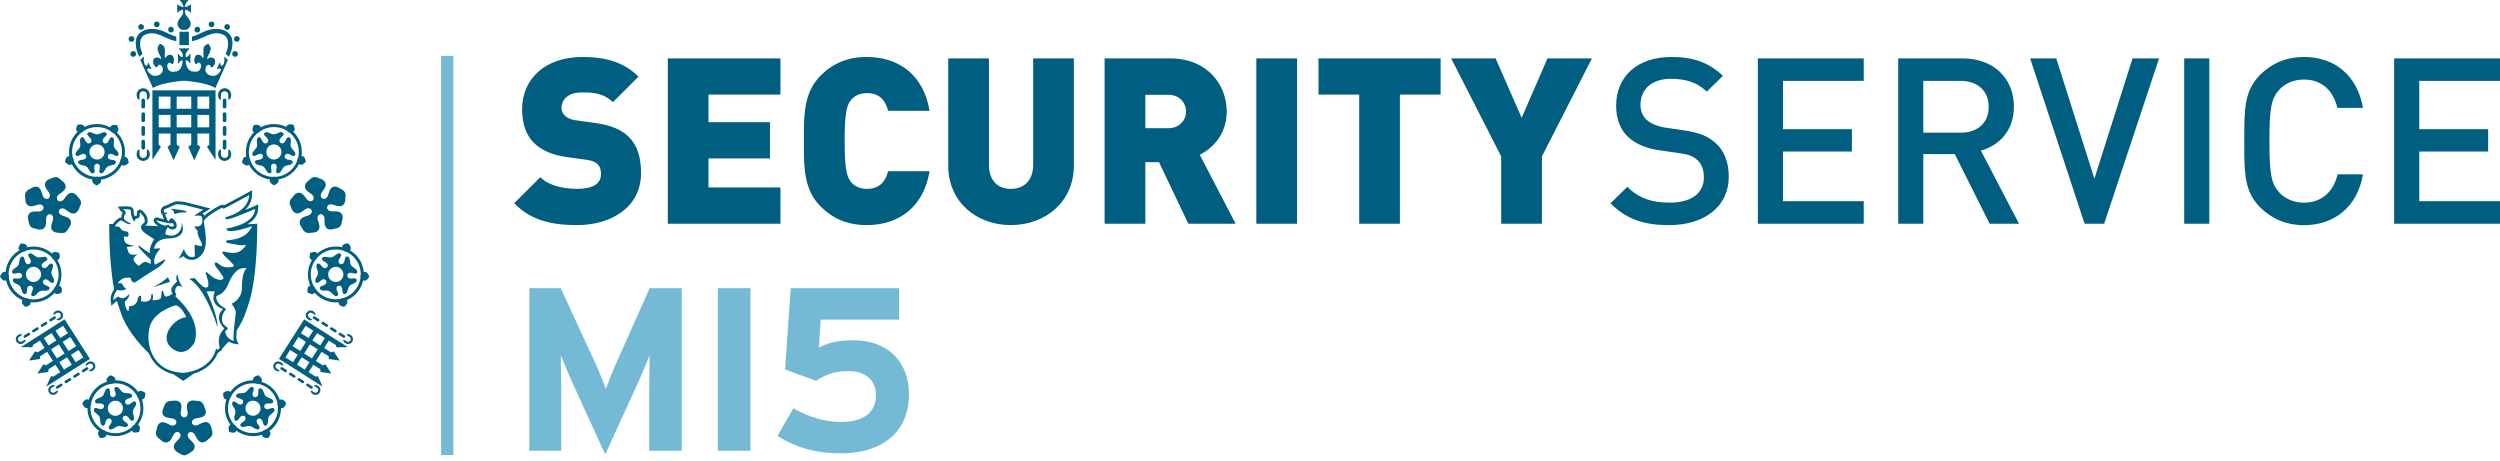
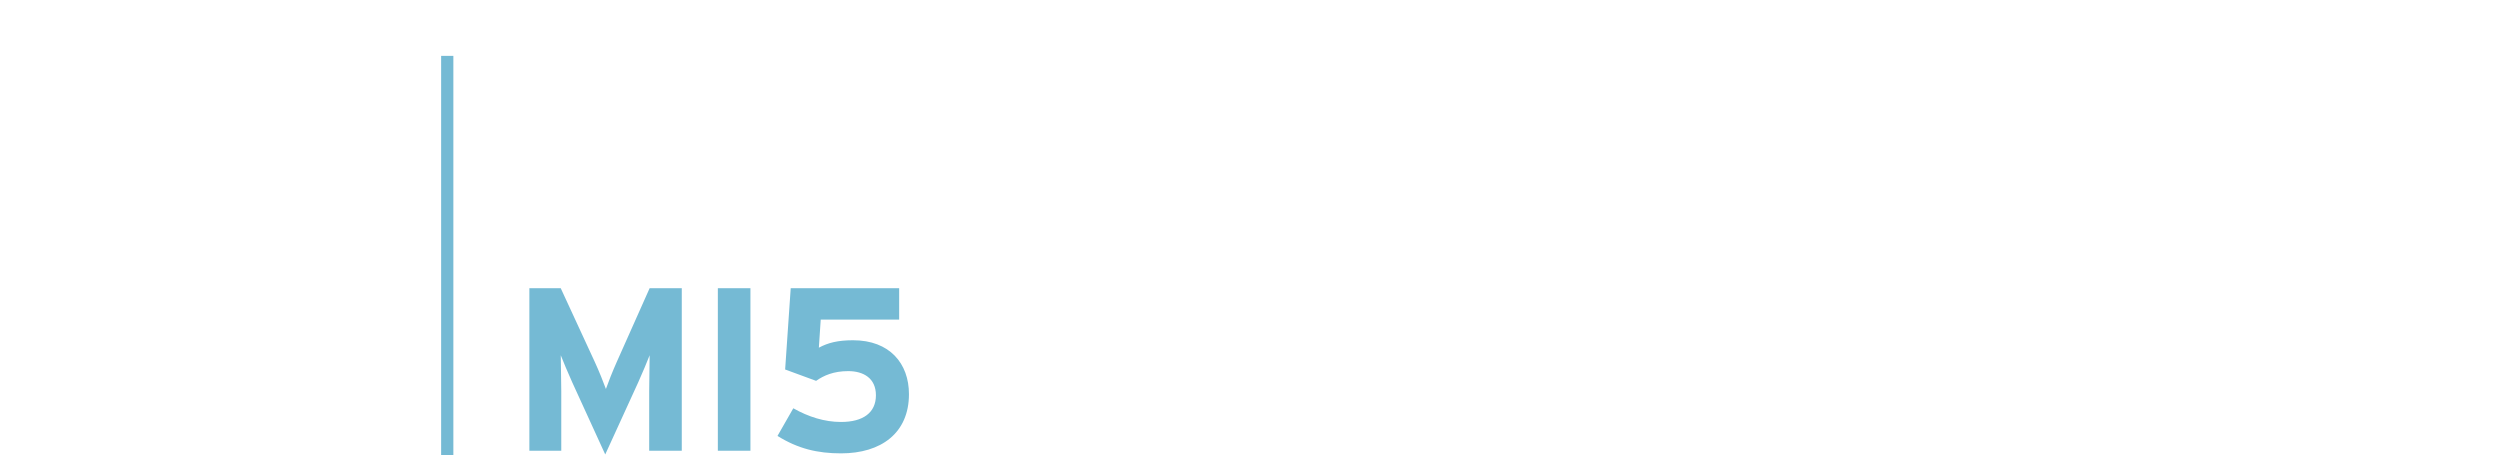
<svg xmlns="http://www.w3.org/2000/svg" width="266" height="49" viewBox="0 0 266 49" fill="none">
-   <path fill-rule="evenodd" clip-rule="evenodd" d="M19.519 0.762C19.534 0.41 19.109 0 19.109 0L19.62 0.005L20.074 0C20.074 0 19.644 0.405 19.664 0.762C19.664 0.762 20.18 0.67 20.324 0.424V1.379C20.324 1.379 19.987 1.008 19.722 1.042C19.722 1.042 19.577 1.379 19.881 1.731C20.18 2.083 20.358 2.421 20.271 2.686C20.184 2.937 20.02 3.178 19.62 3.182C19.177 3.207 18.998 2.951 18.912 2.686C18.825 2.421 19.003 2.083 19.302 1.731C19.601 1.379 19.461 1.042 19.461 1.042C19.196 1.008 18.858 1.379 18.858 1.379V0.424C19.003 0.675 19.519 0.762 19.519 0.762ZM16.375 2.594C16.375 2.425 16.51 2.29 16.679 2.29C16.848 2.29 16.983 2.425 16.983 2.594C16.983 2.763 16.848 2.898 16.679 2.898C16.51 2.898 16.375 2.763 16.375 2.594ZM22.2 2.594C22.2 2.425 22.34 2.29 22.509 2.29C22.677 2.29 22.817 2.425 22.812 2.594C22.812 2.763 22.677 2.898 22.509 2.898C22.34 2.898 22.2 2.763 22.2 2.594ZM14.707 2.869C14.707 2.7 14.842 2.565 15.011 2.565C15.184 2.565 15.319 2.705 15.319 2.869C15.319 3.038 15.179 3.178 15.011 3.178C14.842 3.178 14.707 3.038 14.707 2.869ZM23.864 2.869C23.864 2.7 24.003 2.565 24.172 2.565C24.341 2.565 24.476 2.705 24.476 2.869C24.476 3.038 24.341 3.178 24.172 3.178C24.003 3.178 23.864 3.038 23.864 2.869ZM17.889 3.154C17.889 2.985 18.024 2.845 18.193 2.845C18.362 2.845 18.497 2.985 18.497 3.154C18.497 3.322 18.362 3.457 18.193 3.457C18.024 3.457 17.889 3.322 17.889 3.154ZM20.691 3.154C20.691 2.985 20.826 2.845 20.994 2.845C21.163 2.845 21.303 2.985 21.303 3.154C21.303 3.322 21.163 3.457 20.994 3.457C20.826 3.457 20.691 3.322 20.691 3.154ZM14.572 3.92C14.866 3.332 15.473 3.096 16.1 3.076H16.226C16.626 3.081 17.031 3.173 17.359 3.313C17.52 3.383 17.665 3.452 17.803 3.518C18.016 3.621 18.215 3.716 18.434 3.795C18.555 3.838 18.646 3.867 18.762 3.896V4.369C18.762 4.369 18.371 4.364 17.503 3.939C17.021 3.703 16.438 3.472 15.883 3.559C15.348 3.645 14.943 3.877 14.909 4.581C14.895 4.817 14.933 5.058 15.001 5.28C15.025 5.361 15.067 5.478 15.109 5.592C15.127 5.64 15.144 5.688 15.16 5.733L14.822 6.047C14.791 5.965 14.755 5.884 14.719 5.801C14.649 5.644 14.579 5.485 14.538 5.323C14.437 4.904 14.374 4.32 14.572 3.92ZM21.829 3.313C22.157 3.173 22.557 3.081 22.962 3.076C23.632 3.067 24.302 3.293 24.606 3.92C24.804 4.32 24.746 4.904 24.64 5.323C24.601 5.475 24.535 5.625 24.469 5.774C24.429 5.865 24.389 5.956 24.355 6.047L24.013 5.733C24.033 5.678 24.056 5.617 24.079 5.556C24.117 5.454 24.156 5.353 24.177 5.28C24.244 5.053 24.278 4.817 24.269 4.581C24.24 3.877 23.835 3.645 23.299 3.559C22.745 3.472 22.166 3.703 21.679 3.939C20.811 4.364 20.421 4.369 20.421 4.369L20.426 3.896C20.537 3.872 20.633 3.838 20.753 3.795C20.977 3.715 21.175 3.62 21.389 3.517C21.526 3.451 21.669 3.382 21.829 3.313ZM19.095 4.803V3.38H19.625H20.098V4.803H19.625H19.095ZM13.684 4.147C13.684 3.978 13.82 3.843 13.988 3.843C14.162 3.843 14.297 3.978 14.297 4.147C14.297 4.316 14.157 4.455 13.988 4.455C13.82 4.455 13.684 4.316 13.684 4.147ZM24.891 4.147C24.891 3.978 25.03 3.843 25.199 3.843C25.363 3.843 25.498 3.978 25.503 4.147C25.503 4.316 25.368 4.455 25.199 4.455C25.03 4.455 24.891 4.316 24.891 4.147ZM21.756 4.914C21.848 4.793 22.022 4.706 22.166 4.653C22.173 4.661 22.179 4.669 22.186 4.678C22.288 4.807 22.403 4.953 22.417 5.126C22.43 5.306 22.351 5.491 22.279 5.659C22.27 5.679 22.261 5.699 22.253 5.719C22.231 5.767 22.205 5.815 22.178 5.863C22.152 5.912 22.125 5.96 22.104 6.008C22.075 6.066 22.05 6.143 22.046 6.211C22.038 6.316 22.097 6.269 22.153 6.225C22.166 6.214 22.179 6.204 22.19 6.196C22.378 6.066 22.624 6.119 22.74 6.196C22.933 6.331 22.909 6.625 22.841 6.813C22.803 6.924 22.533 7.353 22.417 7.074C22.378 6.982 22.345 6.919 22.239 6.895C22.079 6.862 21.809 7.093 21.863 7.498C21.916 7.913 22.345 8.072 22.697 8.082C22.996 8.086 23.343 7.797 23.473 7.532C23.536 7.406 23.483 7.349 23.386 7.3C23.319 7.267 23.261 7.286 23.131 7.349C23.049 7.392 23.068 7.305 23.068 7.305C23.102 7.231 23.139 7.158 23.177 7.084C23.239 6.961 23.301 6.837 23.352 6.707C23.352 6.707 23.41 6.601 23.434 6.727C23.445 6.781 23.445 6.781 23.451 6.81C23.453 6.82 23.455 6.833 23.459 6.852C23.488 7.016 23.622 7.054 23.738 6.905C23.95 6.64 23.859 6.08 23.859 6.08C23.859 6.08 23.878 6.013 23.931 6.066C23.942 6.077 23.959 6.093 23.98 6.114C24.045 6.178 24.151 6.282 24.249 6.384L22.914 9.369C22.026 8.752 19.567 8.588 19.567 8.588V5.145L20.141 5.15C20.141 5.15 20.184 5.159 20.151 5.193C20.117 5.227 19.803 5.589 19.784 5.675C19.765 5.762 19.755 5.844 19.755 5.844C19.755 5.853 19.754 5.869 19.752 5.889C19.746 5.946 19.738 6.03 19.755 6.051C19.842 6.153 20.035 5.97 20.083 5.907C20.095 5.89 20.107 5.876 20.118 5.862C20.155 5.814 20.185 5.776 20.204 5.709C20.204 5.709 20.266 5.695 20.266 5.753C20.266 5.885 20.265 5.939 20.262 6.012C20.26 6.053 20.259 6.101 20.257 6.172L20.247 6.36C20.249 6.444 20.251 6.48 20.253 6.51C20.255 6.55 20.257 6.578 20.257 6.698C20.257 6.755 20.194 6.736 20.194 6.736C20.194 6.736 20.122 6.519 19.91 6.447C19.906 6.445 19.882 6.438 19.855 6.43C19.812 6.417 19.76 6.402 19.76 6.399C19.746 6.645 19.808 6.905 19.9 7.136C19.968 7.3 20.194 7.546 20.372 7.585C20.483 7.609 20.647 7.628 20.763 7.633C20.985 7.643 21.178 7.566 21.294 7.368C21.501 7.016 21.346 6.698 21.187 6.669C21.081 6.645 21.028 6.688 20.956 6.76C20.763 6.948 20.691 6.587 20.676 6.461C20.657 6.24 20.739 5.878 20.999 5.825C21.139 5.796 21.385 5.844 21.506 6.042C21.572 6.153 21.585 6.18 21.596 6.179C21.602 6.178 21.607 6.167 21.621 6.158C21.682 6.124 21.66 5.84 21.647 5.678C21.643 5.633 21.641 5.597 21.641 5.579C21.641 5.552 21.64 5.525 21.64 5.497C21.637 5.3 21.634 5.074 21.756 4.914ZM13.873 5.738C13.873 5.569 14.008 5.434 14.176 5.434C14.345 5.434 14.485 5.569 14.48 5.738C14.48 5.907 14.345 6.047 14.176 6.047C14.008 6.047 13.873 5.907 13.873 5.738ZM24.707 5.738C24.707 5.569 24.842 5.434 25.011 5.434C25.18 5.434 25.315 5.569 25.315 5.738C25.315 5.907 25.18 6.047 25.011 6.047C24.842 6.047 24.707 5.907 24.707 5.738ZM55.553 11.621C55.553 8.409 57.978 6.061 61.99 6.061C64.517 6.061 66.422 6.654 67.936 8.154L65.211 10.873C64.159 9.826 62.797 9.832 62.003 9.836C61.956 9.836 61.912 9.837 61.87 9.837C60.356 9.837 59.739 10.705 59.739 11.471C59.739 11.693 59.811 12.016 60.086 12.286C60.307 12.508 60.674 12.73 61.296 12.802L63.427 13.101C65.014 13.323 66.152 13.815 66.894 14.557C67.834 15.473 68.206 16.785 68.206 18.415C68.206 22.002 65.11 23.95 61.397 23.95C58.697 23.95 56.493 23.454 54.709 21.626L57.487 18.858C58.403 19.775 60.008 20.093 61.421 20.093C63.128 20.093 63.948 19.529 63.948 18.516C63.948 18.097 63.847 17.749 63.601 17.479C63.379 17.258 63.008 17.079 62.439 17.007L60.307 16.713C58.745 16.491 57.559 15.97 56.768 15.155C55.949 14.316 55.553 13.13 55.553 11.621ZM87.32 8.038C88.607 6.755 90.169 6.061 92.224 6.061C95.565 6.061 98.266 7.913 98.907 11.79H94.499C94.23 10.796 93.685 9.909 92.248 9.909C91.452 9.909 90.859 10.232 90.536 10.652C90.141 11.172 89.871 11.79 89.871 15.001C89.871 18.217 90.141 18.829 90.536 19.35C90.859 19.77 91.452 20.093 92.248 20.093C93.685 20.093 94.225 19.206 94.499 18.217H98.907C98.266 22.099 95.565 23.95 92.224 23.95C90.165 23.95 88.607 23.261 87.32 21.973C85.531 20.189 85.533 17.827 85.535 15.292C85.536 15.197 85.536 15.101 85.536 15.006C85.536 14.91 85.536 14.814 85.535 14.719C85.533 12.185 85.531 9.827 87.32 8.038ZM171.959 11.225C171.959 8.159 174.186 6.061 177.851 6.061C180.18 6.061 181.81 6.649 183.319 8.062L181.607 9.745C180.517 8.708 179.254 8.385 177.769 8.385C175.686 8.385 174.548 9.571 174.548 11.129C174.548 11.775 174.746 12.344 175.218 12.764C175.667 13.159 176.385 13.453 177.2 13.579L179.206 13.873C180.84 14.118 181.757 14.519 182.499 15.184C183.468 16.023 183.941 17.282 183.941 18.791C183.941 22.026 181.289 23.955 177.6 23.955C174.948 23.955 173.043 23.338 171.361 21.631L173.145 19.876C174.432 21.159 175.845 21.559 177.653 21.559C179.958 21.559 181.294 20.57 181.294 18.863C181.294 18.097 181.072 17.455 180.599 17.036C180.151 16.616 179.707 16.443 178.666 16.293L176.588 15.994C175.151 15.801 174.013 15.3 173.246 14.586C172.378 13.771 171.959 12.658 171.959 11.225ZM240.497 7.942C241.712 6.731 243.298 6.061 245.131 6.061C248.371 6.061 250.797 7.966 251.419 11.476H248.694C248.275 9.697 247.089 8.462 245.131 8.462C244.089 8.462 243.149 8.853 242.532 9.523C241.669 10.463 241.466 11.476 241.466 15.011C241.466 18.545 241.664 19.558 242.532 20.498C243.149 21.163 244.089 21.564 245.131 21.564C247.089 21.564 248.304 20.329 248.723 18.55H251.419C250.825 22.06 248.323 23.96 245.131 23.96C243.298 23.96 241.712 23.29 240.497 22.079C238.789 20.372 238.79 18.449 238.79 15.148V15.011V14.873C238.79 11.568 238.789 9.649 240.497 7.942ZM71.055 23.806V6.211H83.038V10.068H75.385V13.005H81.924V16.862H75.385V19.948H83.038V23.806L71.055 23.806ZM100.893 17.624V6.211H105.223V17.528C105.223 19.162 106.116 20.098 107.552 20.098C108.989 20.098 109.93 19.157 109.93 17.528V6.211H114.26V17.624C114.26 21.477 111.217 23.95 107.552 23.95C103.888 23.95 100.893 21.477 100.893 17.624ZM117.529 23.806V6.211H124.506C128.422 6.211 130.524 8.978 130.524 11.871C130.524 14.268 129.044 15.777 127.655 16.467L131.469 23.806L126.44 23.806L123.32 17.258H121.864V23.806H117.529ZM133.673 23.806V6.211H138.008V23.806H133.673ZM140.288 10.068V6.211L153.283 6.211V10.068H148.948V23.806H144.618V10.068H140.288ZM159.725 16.64L154.402 6.211H159.132L161.905 12.537L164.653 6.211H169.384L164.06 16.64V23.806H159.725V16.64ZM187.037 23.806V6.211H198.301V8.607H189.713V13.747H197.042V16.12H189.713V21.409H198.301V23.806L187.037 23.806ZM201.97 23.806V6.211L208.807 6.211C212.154 6.211 214.28 8.361 214.28 11.351C214.28 13.873 212.747 15.478 210.765 16.023L214.825 23.806H211.701L207.988 16.395H204.641V23.806H201.97ZM221.802 23.806L216.007 6.211H218.784L222.844 19.013L226.904 6.211H229.725L223.881 23.806H221.802ZM232.401 23.806V6.211H235.072V23.806H232.401ZM254.736 23.806V6.211L266 6.211V8.607L257.412 8.607V13.747L264.741 13.747V16.12L257.412 16.12V21.409H266V23.806H254.736ZM208.605 8.607H204.641V14.118H208.605C210.389 14.118 211.599 13.106 211.599 11.375C211.599 9.644 210.389 8.607 208.605 8.607ZM14.533 10.092C14.533 9.706 14.847 9.388 15.232 9.388C15.618 9.388 15.936 9.706 15.941 10.087C15.941 10.266 15.912 10.382 15.806 10.531C15.779 10.573 15.722 10.588 15.669 10.602C15.655 10.605 15.641 10.609 15.628 10.613V10.092C15.628 9.875 15.449 9.702 15.232 9.702C15.015 9.702 14.842 9.875 14.842 10.092V10.613C14.77 10.594 14.697 10.574 14.649 10.521C14.581 10.444 14.533 10.189 14.533 10.092ZM23.198 10.092C23.198 9.706 23.512 9.388 23.902 9.388C24.288 9.388 24.601 9.706 24.601 10.097C24.601 10.198 24.553 10.454 24.486 10.526C24.443 10.569 24.381 10.589 24.318 10.61C24.309 10.612 24.301 10.615 24.293 10.618V10.097C24.293 9.88 24.119 9.706 23.902 9.706C23.685 9.706 23.507 9.88 23.507 10.097V10.618C23.494 10.614 23.481 10.611 23.468 10.607C23.415 10.593 23.359 10.578 23.328 10.536C23.227 10.386 23.198 10.266 23.198 10.092ZM16.216 17.002V9.61H19.601H22.933V17.002L22.026 15.628L22.263 15.382V14.21H21.004V15.387L21.322 15.637L20.691 17.021L20.686 17.026V17.031L20.676 17.026L20.667 17.031V17.026L20.662 17.021L20.03 15.637L20.348 15.387V14.21H19.601H18.801V15.387L19.119 15.637L18.487 17.021L18.482 17.026V17.031L18.473 17.026L18.463 17.031V17.026L18.458 17.021L17.827 15.637L18.145 15.387V14.21H16.886V15.382L17.123 15.628L16.216 17.002ZM124.313 10.087H121.864V13.641H124.313C125.5 13.641 126.194 12.783 126.194 11.867C126.194 10.95 125.504 10.087 124.313 10.087ZM18.145 10.275H16.886V11.568H18.145V10.275ZM19.548 10.275H18.801V11.568H19.601H20.348V10.275H19.601H19.548ZM22.263 10.275H21.004V11.568H22.263V10.275ZM15.049 10.661C15.049 10.565 15.131 10.492 15.237 10.492C15.343 10.492 15.43 10.57 15.43 10.661V11.37C15.43 11.466 15.343 11.539 15.237 11.539C15.131 11.539 15.049 11.466 15.049 11.37V10.661ZM23.704 10.661C23.704 10.565 23.791 10.492 23.897 10.492C24.003 10.492 24.085 10.57 24.085 10.661V11.37C24.085 11.466 24.003 11.539 23.897 11.539C23.791 11.539 23.704 11.466 23.704 11.37V10.661ZM15.049 12.122C15.049 12.031 15.131 11.954 15.237 11.954C15.343 11.954 15.43 12.026 15.43 12.122L15.43 12.831C15.43 12.928 15.343 13 15.237 13C15.131 13 15.049 12.928 15.049 12.831L15.049 12.122ZM23.704 12.122C23.704 12.031 23.791 11.954 23.897 11.954C24.003 11.954 24.085 12.026 24.085 12.122V12.831C24.085 12.928 24.003 13 23.897 13C23.791 13 23.704 12.928 23.704 12.831V12.122ZM18.145 12.228H16.886V13.55H18.145V12.228ZM19.601 12.228H18.801V13.55H19.601H20.348V12.228H19.601ZM22.263 12.228H21.004V13.55H22.263V12.228ZM8.988 13.511C9.388 13.308 9.841 13.197 10.324 13.197C10.825 13.197 11.303 13.323 11.722 13.559C11.736 13.511 11.756 13.468 11.785 13.429C11.939 13.217 12.445 13.318 12.445 13.318C12.445 13.318 12.706 13.767 12.551 13.979C12.518 14.022 12.479 14.061 12.436 14.09C12.971 14.625 13.299 15.363 13.299 16.177C13.299 16.351 13.284 16.525 13.255 16.693C13.299 16.693 13.347 16.698 13.395 16.713C13.646 16.795 13.704 17.306 13.704 17.306C13.704 17.306 13.361 17.692 13.111 17.614C13.058 17.595 13.009 17.571 12.966 17.537C12.532 18.376 11.712 18.984 10.738 19.119C10.753 19.162 10.762 19.21 10.762 19.259C10.762 19.519 10.29 19.731 10.29 19.731C10.29 19.731 9.817 19.524 9.817 19.264C9.817 19.206 9.822 19.153 9.841 19.104C8.877 18.945 8.062 18.318 7.648 17.47C7.609 17.499 7.566 17.523 7.517 17.537C7.271 17.619 6.919 17.238 6.919 17.238C6.919 17.238 6.972 16.722 7.218 16.64C7.271 16.621 7.324 16.616 7.378 16.616C7.358 16.472 7.344 16.322 7.344 16.168C7.344 15.329 7.696 14.572 8.255 14.032C8.217 14.003 8.183 13.969 8.154 13.931C8 13.718 8.255 13.27 8.255 13.27C8.255 13.27 8.761 13.164 8.916 13.371C8.949 13.415 8.974 13.463 8.988 13.511ZM27.74 13.545C28.16 13.323 28.632 13.197 29.139 13.197C29.621 13.197 30.074 13.313 30.479 13.501C30.494 13.448 30.513 13.4 30.547 13.357C30.701 13.145 31.207 13.255 31.207 13.255C31.207 13.255 31.463 13.704 31.309 13.916C31.275 13.955 31.241 13.988 31.203 14.017C31.762 14.557 32.114 15.314 32.114 16.153C32.114 16.303 32.104 16.457 32.08 16.602C32.133 16.602 32.186 16.607 32.239 16.626C32.49 16.708 32.538 17.224 32.538 17.224C32.538 17.224 32.186 17.605 31.94 17.523C31.892 17.508 31.849 17.484 31.81 17.455C31.395 18.309 30.581 18.931 29.616 19.09C29.635 19.143 29.645 19.191 29.645 19.249C29.64 19.509 29.168 19.717 29.168 19.717C29.168 19.717 28.7 19.505 28.7 19.244C28.7 19.196 28.705 19.148 28.719 19.104C27.75 18.969 26.925 18.362 26.491 17.523C26.448 17.556 26.4 17.581 26.347 17.6C26.096 17.677 25.754 17.291 25.754 17.291C25.754 17.291 25.812 16.775 26.062 16.698C26.106 16.684 26.154 16.679 26.202 16.679C26.173 16.51 26.159 16.341 26.159 16.163C26.159 15.353 26.491 14.61 27.022 14.075C26.979 14.046 26.94 14.008 26.906 13.964C26.757 13.752 27.017 13.304 27.017 13.304C27.017 13.304 27.523 13.202 27.678 13.415C27.707 13.458 27.726 13.501 27.74 13.545ZM15.049 13.583C15.049 13.487 15.131 13.41 15.237 13.41C15.343 13.41 15.43 13.482 15.43 13.583V14.287C15.43 14.379 15.343 14.456 15.237 14.456C15.131 14.456 15.049 14.379 15.049 14.287V13.583ZM23.704 13.583C23.704 13.487 23.791 13.41 23.897 13.41C24.003 13.41 24.085 13.482 24.085 13.583V14.287C24.085 14.379 24.003 14.456 23.897 14.456C23.791 14.456 23.704 14.379 23.704 14.287V13.583ZM11.77 13.945C11.356 13.675 10.859 13.516 10.324 13.516C9.808 13.516 9.33 13.66 8.93 13.911C8.901 13.955 8.863 13.993 8.819 14.027C8.771 14.066 8.718 14.09 8.66 14.104C8.057 14.591 7.672 15.334 7.672 16.168C7.672 16.385 7.701 16.592 7.749 16.795C7.783 16.838 7.811 16.891 7.831 16.944C7.85 17.002 7.855 17.065 7.85 17.123C8.212 18.058 9.089 18.738 10.131 18.815C10.184 18.796 10.237 18.786 10.295 18.786C10.357 18.786 10.42 18.796 10.478 18.82C11.524 18.762 12.407 18.097 12.788 17.171C12.788 17.118 12.793 17.065 12.812 17.012C12.831 16.954 12.855 16.901 12.894 16.857C12.952 16.64 12.985 16.404 12.985 16.168C12.985 15.358 12.624 14.63 12.045 14.143C11.992 14.128 11.944 14.109 11.896 14.075C11.843 14.037 11.804 13.993 11.77 13.945ZM30.537 13.916C30.132 13.66 29.65 13.516 29.139 13.516C28.604 13.516 28.107 13.675 27.687 13.95C27.654 13.998 27.615 14.046 27.567 14.08C27.519 14.109 27.47 14.133 27.417 14.148C26.843 14.634 26.477 15.363 26.477 16.173C26.477 16.409 26.506 16.64 26.564 16.857C26.602 16.906 26.636 16.959 26.655 17.021C26.67 17.074 26.68 17.132 26.675 17.185C27.061 18.106 27.948 18.772 28.994 18.825C29.052 18.801 29.115 18.791 29.177 18.791C29.23 18.791 29.288 18.801 29.336 18.82C30.378 18.743 31.256 18.063 31.617 17.127C31.612 17.07 31.617 17.007 31.637 16.949C31.656 16.891 31.685 16.843 31.718 16.799C31.771 16.597 31.796 16.39 31.796 16.173C31.796 15.338 31.41 14.596 30.807 14.109C30.754 14.094 30.696 14.07 30.648 14.032C30.605 14.003 30.566 13.959 30.537 13.916ZM9.364 14.118C9.412 14.08 9.461 14.066 9.518 14.061C9.636 14.053 9.769 14.113 9.905 14.174C10.043 14.236 10.185 14.299 10.319 14.297C10.455 14.299 10.596 14.236 10.734 14.176C10.933 14.088 11.124 14.004 11.278 14.123C11.482 14.276 11.264 14.477 11.127 14.604C11.121 14.61 11.115 14.615 11.11 14.62C10.946 14.77 10.811 14.982 11.033 15.213C11.322 15.353 11.486 15.155 11.577 14.953C11.58 14.948 11.582 14.943 11.584 14.938C11.662 14.767 11.786 14.494 11.997 14.639C12.159 14.747 12.137 14.955 12.114 15.172C12.098 15.323 12.081 15.479 12.127 15.608C12.168 15.739 12.273 15.854 12.374 15.966C12.52 16.129 12.66 16.284 12.595 16.467C12.507 16.708 12.254 16.566 12.089 16.473C12.082 16.469 12.076 16.465 12.069 16.462C11.871 16.351 11.626 16.288 11.476 16.573C11.433 16.891 11.669 16.983 11.891 17.007C11.901 17.008 11.912 17.009 11.922 17.011C12.112 17.034 12.393 17.069 12.32 17.311C12.266 17.498 12.062 17.542 11.849 17.587C11.7 17.619 11.547 17.652 11.438 17.735C11.325 17.814 11.246 17.95 11.169 18.081C11.06 18.27 10.956 18.449 10.762 18.444C10.504 18.434 10.566 18.141 10.605 17.957L10.608 17.942C10.652 17.725 10.637 17.475 10.324 17.417C10.01 17.475 9.996 17.725 10.039 17.942C10.041 17.951 10.043 17.961 10.045 17.971C10.079 18.156 10.132 18.435 9.88 18.444C9.688 18.449 9.585 18.27 9.478 18.082C9.402 17.95 9.324 17.813 9.21 17.735C9.101 17.652 8.948 17.619 8.799 17.587C8.586 17.542 8.381 17.498 8.327 17.311C8.256 17.059 8.563 17.027 8.747 17.008L8.757 17.007C8.978 16.978 9.215 16.886 9.171 16.573C9.017 16.288 8.776 16.351 8.578 16.462C8.573 16.465 8.568 16.468 8.562 16.471C8.397 16.564 8.137 16.71 8.053 16.467C7.987 16.285 8.126 16.13 8.271 15.968C8.372 15.855 8.476 15.739 8.515 15.608C8.561 15.479 8.545 15.323 8.529 15.172C8.506 14.955 8.484 14.747 8.646 14.639C8.856 14.494 8.981 14.767 9.058 14.938C9.061 14.943 9.063 14.948 9.065 14.953C9.162 15.15 9.321 15.348 9.605 15.213C9.837 14.982 9.697 14.765 9.533 14.615C9.526 14.609 9.519 14.602 9.512 14.595C9.374 14.469 9.163 14.274 9.364 14.118ZM28.179 14.118C28.227 14.08 28.28 14.066 28.338 14.061C28.453 14.054 28.581 14.11 28.714 14.169C28.854 14.231 29 14.295 29.139 14.287C29.275 14.289 29.416 14.227 29.554 14.166C29.753 14.078 29.944 13.994 30.098 14.114C30.302 14.266 30.084 14.468 29.947 14.595C29.941 14.6 29.935 14.605 29.93 14.61C29.766 14.765 29.626 14.977 29.852 15.208C30.142 15.348 30.301 15.15 30.392 14.948C30.395 14.943 30.397 14.938 30.399 14.933C30.477 14.762 30.601 14.489 30.817 14.634C30.979 14.742 30.957 14.95 30.934 15.167C30.918 15.319 30.901 15.475 30.947 15.604C30.987 15.735 31.092 15.851 31.194 15.964C31.34 16.126 31.48 16.28 31.415 16.462C31.325 16.708 31.058 16.555 30.898 16.462L30.889 16.457C30.696 16.346 30.445 16.284 30.296 16.563C30.253 16.881 30.489 16.973 30.711 16.997C30.721 16.999 30.732 17 30.743 17.001C30.929 17.025 31.208 17.06 31.135 17.301C31.081 17.488 30.877 17.532 30.664 17.578C30.515 17.609 30.362 17.642 30.253 17.725C30.14 17.805 30.061 17.94 29.984 18.072C29.875 18.26 29.77 18.44 29.578 18.434C29.319 18.425 29.381 18.131 29.42 17.947L29.423 17.933C29.467 17.716 29.452 17.465 29.139 17.407C28.82 17.46 28.806 17.716 28.849 17.933L28.852 17.947C28.892 18.131 28.953 18.425 28.695 18.434C28.503 18.44 28.398 18.26 28.29 18.072C28.213 17.939 28.134 17.803 28.02 17.725C27.911 17.642 27.758 17.609 27.609 17.578C27.396 17.532 27.192 17.488 27.138 17.301C27.067 17.05 27.373 17.017 27.558 16.998L27.567 16.997C27.789 16.973 28.02 16.881 27.977 16.563C27.827 16.284 27.581 16.346 27.388 16.457L27.38 16.462C27.22 16.555 26.953 16.708 26.863 16.462C26.8 16.278 26.94 16.123 27.085 15.963C27.186 15.85 27.291 15.735 27.331 15.604C27.376 15.475 27.36 15.319 27.344 15.167C27.321 14.95 27.299 14.742 27.461 14.634C27.676 14.489 27.8 14.762 27.878 14.933C27.881 14.938 27.883 14.943 27.885 14.948C27.977 15.15 28.136 15.348 28.425 15.208C28.652 14.977 28.512 14.765 28.348 14.615C28.341 14.609 28.334 14.602 28.327 14.595C28.189 14.469 27.978 14.274 28.179 14.118ZM15.049 15.035C15.049 14.938 15.131 14.866 15.237 14.866C15.343 14.866 15.43 14.938 15.43 15.035V15.743C15.43 15.835 15.343 15.912 15.237 15.912C15.131 15.912 15.049 15.835 15.049 15.743V15.035ZM23.704 15.035C23.704 14.938 23.791 14.866 23.897 14.866C24.003 14.866 24.085 14.938 24.085 15.035V15.743C24.085 15.835 24.003 15.912 23.897 15.912C23.791 15.912 23.704 15.835 23.704 15.743V15.035ZM11.129 16.168C11.129 15.724 10.767 15.363 10.324 15.363C9.875 15.363 9.518 15.724 9.518 16.168C9.518 16.611 9.875 16.973 10.324 16.973C10.767 16.973 11.129 16.611 11.129 16.168ZM14.819 15.905C14.827 15.903 14.834 15.9 14.842 15.898V16.423C14.842 16.636 15.015 16.809 15.232 16.809C15.449 16.809 15.628 16.64 15.628 16.423V15.898C15.64 15.902 15.653 15.905 15.667 15.909C15.72 15.923 15.775 15.937 15.806 15.98C15.912 16.129 15.941 16.25 15.941 16.423C15.941 16.809 15.623 17.123 15.232 17.123C14.847 17.123 14.533 16.809 14.533 16.423C14.533 16.322 14.581 16.067 14.649 15.994C14.692 15.947 14.755 15.926 14.819 15.905ZM23.466 15.909C23.48 15.905 23.494 15.902 23.507 15.898V16.423C23.507 16.636 23.685 16.809 23.902 16.809C24.119 16.809 24.293 16.64 24.293 16.423V15.898C24.3 15.9 24.308 15.903 24.315 15.905C24.38 15.926 24.442 15.947 24.486 15.994C24.553 16.071 24.601 16.327 24.601 16.423C24.601 16.809 24.288 17.123 23.902 17.123C23.512 17.123 23.198 16.809 23.198 16.423C23.198 16.25 23.222 16.129 23.328 15.98C23.355 15.938 23.412 15.923 23.466 15.909ZM5.593 18.921C5.671 18.868 5.931 18.834 6.037 18.834C6.037 18.834 6.042 18.834 6.037 18.849V18.854C6.138 18.887 6.37 18.998 6.423 19.075C6.461 19.127 6.51 19.163 6.559 19.2C6.585 19.218 6.61 19.237 6.635 19.259C6.683 19.297 6.727 19.341 6.77 19.384L6.77 19.384C6.89 19.509 6.982 19.659 6.987 19.842C6.997 20.18 6.645 20.426 6.394 20.59C5.863 20.937 6.09 21.265 6.162 21.351C6.293 21.438 6.572 21.539 6.876 21.096C7.045 20.845 7.296 20.503 7.638 20.517C7.821 20.527 7.971 20.618 8.096 20.739C8.144 20.782 8.183 20.831 8.221 20.879C8.243 20.903 8.262 20.929 8.28 20.954C8.317 21.004 8.354 21.053 8.405 21.091C8.477 21.144 8.588 21.371 8.622 21.477H8.626V21.486V21.491C8.626 21.597 8.583 21.853 8.53 21.925C8.492 21.972 8.473 22.03 8.453 22.088C8.443 22.119 8.432 22.151 8.419 22.181C8.413 22.193 8.408 22.206 8.402 22.219C8.383 22.261 8.364 22.304 8.342 22.345C8.26 22.494 8.139 22.629 7.971 22.692C7.648 22.808 7.305 22.552 7.074 22.364C6.587 21.969 6.341 22.277 6.278 22.374C6.24 22.523 6.225 22.827 6.746 22.976C7.035 23.058 7.44 23.193 7.532 23.521C7.58 23.695 7.537 23.868 7.459 24.023C7.431 24.081 7.402 24.129 7.368 24.182C7.353 24.203 7.337 24.224 7.322 24.244C7.28 24.298 7.239 24.352 7.218 24.418C7.189 24.505 6.997 24.683 6.91 24.746C6.809 24.78 6.548 24.823 6.461 24.794C6.395 24.773 6.326 24.773 6.258 24.772C6.232 24.772 6.207 24.771 6.182 24.77C6.126 24.766 6.075 24.758 6.021 24.749C6.013 24.748 6.006 24.747 5.998 24.746C5.83 24.712 5.666 24.645 5.555 24.5C5.343 24.23 5.482 23.825 5.589 23.545C5.82 22.943 5.425 22.812 5.323 22.788C5.164 22.798 4.885 22.885 4.904 23.415C4.909 23.714 4.909 24.143 4.624 24.331C4.47 24.428 4.291 24.442 4.123 24.418C4.07 24.41 4.021 24.398 3.969 24.386C3.959 24.384 3.949 24.382 3.939 24.38C3.91 24.372 3.882 24.362 3.854 24.353C3.794 24.332 3.735 24.312 3.669 24.312C3.578 24.312 3.342 24.187 3.26 24.124C3.192 24.037 3.076 23.806 3.076 23.714C3.076 23.652 3.059 23.597 3.041 23.541C3.031 23.509 3.021 23.477 3.014 23.444C2.999 23.381 2.99 23.323 2.98 23.261C2.956 23.092 2.975 22.914 3.076 22.764C3.274 22.485 3.698 22.489 3.997 22.504C4.629 22.533 4.643 22.142 4.634 22.026C4.581 21.882 4.412 21.631 3.901 21.814C3.621 21.916 3.216 22.046 2.946 21.834C2.806 21.723 2.739 21.559 2.71 21.385C2.7 21.327 2.695 21.265 2.691 21.202C2.689 21.172 2.689 21.143 2.69 21.114C2.691 21.049 2.691 20.986 2.671 20.922C2.642 20.835 2.691 20.58 2.724 20.479L2.729 20.474V20.469C2.792 20.382 2.975 20.194 3.062 20.17C3.123 20.153 3.177 20.115 3.23 20.077C3.253 20.061 3.275 20.044 3.298 20.03C3.325 20.016 3.352 20.001 3.38 19.987C3.408 19.972 3.436 19.958 3.462 19.943C3.621 19.871 3.795 19.828 3.968 19.881C4.296 19.977 4.422 20.382 4.499 20.672C4.663 21.274 5.044 21.173 5.15 21.13C5.27 21.033 5.458 20.797 5.126 20.368C4.942 20.131 4.692 19.784 4.812 19.466C4.875 19.297 5.01 19.181 5.164 19.104C5.217 19.075 5.275 19.051 5.333 19.027C5.36 19.017 5.387 19.008 5.414 18.999C5.477 18.979 5.54 18.958 5.593 18.921ZM33.006 19.061C33.059 18.984 33.29 18.873 33.392 18.834C33.498 18.829 33.763 18.863 33.84 18.916C33.894 18.953 33.956 18.974 34.019 18.994C34.047 19.003 34.074 19.012 34.1 19.022C34.158 19.047 34.216 19.071 34.269 19.099C34.423 19.177 34.563 19.292 34.626 19.461C34.747 19.779 34.496 20.127 34.313 20.363C33.98 20.792 34.168 21.028 34.288 21.125C34.399 21.168 34.776 21.269 34.94 20.667C35.017 20.382 35.142 19.972 35.47 19.876C35.644 19.823 35.822 19.861 35.976 19.939C36.029 19.963 36.082 19.992 36.135 20.025C36.162 20.041 36.187 20.058 36.212 20.076C36.264 20.111 36.315 20.146 36.376 20.165C36.468 20.189 36.651 20.382 36.714 20.469C36.748 20.57 36.796 20.826 36.767 20.913C36.747 20.976 36.748 21.042 36.748 21.107C36.749 21.136 36.749 21.164 36.748 21.192L36.747 21.206C36.742 21.26 36.737 21.317 36.728 21.375C36.704 21.549 36.632 21.713 36.492 21.824C36.222 22.036 35.817 21.906 35.533 21.805C35.017 21.617 34.853 21.872 34.8 22.017C34.79 22.133 34.809 22.518 35.436 22.489C35.735 22.47 36.164 22.47 36.357 22.75C36.458 22.899 36.478 23.073 36.453 23.246C36.444 23.309 36.434 23.367 36.42 23.43C36.413 23.456 36.405 23.482 36.397 23.507C36.377 23.57 36.357 23.631 36.357 23.7C36.357 23.791 36.237 24.018 36.174 24.11L36.179 24.114C36.097 24.177 35.861 24.302 35.769 24.302C35.702 24.302 35.64 24.323 35.578 24.344C35.55 24.353 35.522 24.362 35.494 24.37C35.484 24.372 35.474 24.375 35.464 24.377C35.413 24.389 35.364 24.4 35.311 24.409C35.137 24.437 34.959 24.423 34.809 24.322C34.52 24.129 34.52 23.704 34.53 23.405C34.549 22.875 34.264 22.788 34.11 22.779C34.009 22.803 33.623 22.933 33.85 23.531C33.956 23.811 34.091 24.216 33.883 24.486C33.773 24.63 33.604 24.703 33.435 24.732C33.428 24.733 33.42 24.734 33.413 24.735C33.359 24.743 33.307 24.751 33.252 24.756C33.227 24.757 33.201 24.757 33.176 24.757C33.108 24.758 33.039 24.759 32.972 24.78C32.885 24.809 32.625 24.765 32.524 24.732C32.432 24.674 32.244 24.49 32.215 24.404C32.193 24.346 32.156 24.295 32.119 24.245C32.101 24.219 32.082 24.194 32.066 24.167C32.032 24.114 32.003 24.061 31.974 24.008L31.974 24.008C31.897 23.854 31.858 23.68 31.907 23.507C31.998 23.179 32.403 23.044 32.693 22.962C33.208 22.812 33.204 22.513 33.16 22.364C33.102 22.267 32.856 21.954 32.36 22.349C32.128 22.533 31.786 22.793 31.463 22.677C31.294 22.619 31.174 22.485 31.092 22.33C31.063 22.277 31.034 22.224 31.01 22.166C30.999 22.14 30.991 22.113 30.982 22.085C30.963 22.023 30.944 21.961 30.904 21.911C30.851 21.838 30.812 21.588 30.812 21.477V21.472V21.462H30.817C30.851 21.356 30.961 21.13 31.034 21.076C31.088 21.039 31.125 20.986 31.163 20.932C31.179 20.909 31.195 20.886 31.212 20.864C31.251 20.816 31.294 20.768 31.337 20.724C31.458 20.604 31.612 20.512 31.791 20.503C32.133 20.488 32.384 20.835 32.553 21.081C32.856 21.525 33.136 21.424 33.266 21.337C33.339 21.255 33.565 20.922 33.035 20.575C32.784 20.411 32.437 20.17 32.447 19.828C32.447 19.649 32.538 19.495 32.659 19.37C32.697 19.326 32.745 19.283 32.794 19.244C32.813 19.228 32.834 19.213 32.855 19.198C32.911 19.158 32.967 19.117 33.006 19.061ZM26.366 20.493L26.824 20.242L26.815 20.753C26.795 21.443 26.472 21.959 26.067 22.349C26.506 22.166 27.036 21.945 27.036 21.945L27.485 21.747L27.461 22.234C27.437 22.735 27.195 23.145 26.882 23.454C26.713 23.618 26.52 23.748 26.323 23.864L27.123 23.825L27.316 23.791L27.306 23.815L27.364 23.811C27.364 23.811 27.465 29.288 26.448 32.336L26.178 33.131C25.956 33.835 25.609 34.52 25.185 35.166C25.184 35.183 25.182 35.2 25.181 35.217C25.168 35.401 25.155 35.575 25.151 35.725V35.726C25.151 35.846 25.151 35.952 25.156 36.029C25.156 36.074 25.165 36.11 25.169 36.127C25.17 36.131 25.17 36.134 25.17 36.135L25.402 36.651L24.838 36.55C24.838 36.55 24.587 36.502 24.322 36.333C24.114 36.584 23.897 36.825 23.675 37.061C23.666 37.114 23.642 37.196 23.56 37.269V37.273C23.434 37.379 23.28 37.476 23.28 37.476L23.266 37.485L23.136 37.616C22.74 38.628 21.925 39.221 21.192 39.544C20.985 39.636 20.782 39.708 20.594 39.766C20.082 40.142 19.697 40.392 19.548 40.489C19.532 40.499 19.52 40.507 19.509 40.514V40.538C19.509 40.538 19.505 40.528 19.495 40.523C19.485 40.533 19.476 40.538 19.476 40.538V40.514C19.37 40.446 18.998 40.205 18.482 39.829C17.277 39.54 16.472 38.826 16.018 37.977C15.956 37.857 15.903 37.736 15.85 37.616C14.577 36.367 13.332 34.809 12.812 33.141L12.542 32.345C12.53 32.31 12.518 32.273 12.507 32.237C12.483 32.164 12.458 32.09 12.436 32.013C12.354 32.085 12.277 32.152 12.277 32.152L11.852 32.533L11.775 31.969C11.727 31.612 11.862 31.294 11.982 31.053C12.04 30.942 12.098 30.851 12.146 30.778C11.553 27.731 11.626 23.82 11.626 23.82L12.011 23.84C12.014 23.837 12.016 23.833 12.019 23.83C12.021 23.826 12.023 23.823 12.026 23.82C12.084 23.724 12.156 23.637 12.238 23.555C12.32 23.473 12.407 23.386 12.498 23.319C12.542 23.285 12.59 23.251 12.638 23.222C12.64 23.221 12.643 23.22 12.645 23.218C12.691 23.191 12.735 23.164 12.841 23.155C12.858 23.152 12.87 23.154 12.882 23.157C12.89 23.158 12.899 23.16 12.908 23.16C12.913 23.005 12.928 22.861 12.99 22.716V22.711H12.995C13.005 22.689 13.019 22.675 13.034 22.659C13.042 22.652 13.05 22.644 13.058 22.634C13.053 22.624 13.043 22.605 13.043 22.6C12.99 22.571 12.942 22.542 12.908 22.513C12.87 22.485 12.826 22.427 12.826 22.427L12.532 21.988L13.058 21.959C13.058 21.959 13.241 21.949 13.444 21.954L13.45 21.954C13.55 21.959 13.653 21.964 13.752 21.978C13.77 21.981 13.788 21.982 13.806 21.983C13.892 21.99 13.979 21.997 14.099 22.133C14.162 22.2 14.205 22.297 14.215 22.374C14.229 22.451 14.225 22.504 14.22 22.542C14.215 22.624 14.215 22.668 14.244 22.774C14.271 22.872 14.291 22.911 14.312 22.952C14.321 22.969 14.33 22.987 14.34 23.01C14.419 22.968 14.473 22.956 14.524 22.944C14.532 22.942 14.54 22.94 14.548 22.938C14.55 22.93 14.552 22.923 14.554 22.918C14.56 22.899 14.563 22.888 14.567 22.851C14.575 22.799 14.573 22.735 14.572 22.703C14.572 22.696 14.572 22.691 14.572 22.687H14.577C14.576 22.684 14.576 22.681 14.575 22.678C14.57 22.65 14.563 22.613 14.577 22.552C14.591 22.485 14.654 22.393 14.731 22.349C14.868 22.277 14.944 22.31 14.986 22.329C14.992 22.331 14.996 22.333 15.001 22.335C15.083 22.369 15.112 22.393 15.15 22.427C15.228 22.489 15.309 22.576 15.396 22.682C15.555 22.88 15.734 23.15 15.7 23.488C15.702 23.502 15.704 23.516 15.707 23.53C15.713 23.556 15.718 23.581 15.715 23.613C15.691 23.772 15.589 23.892 15.44 23.999L16.867 24.066C16.708 23.979 16.549 23.854 16.438 23.68L16.433 23.673C16.406 23.633 16.384 23.599 16.366 23.536C16.351 23.502 16.332 23.454 16.361 23.352C16.39 23.251 16.529 23.145 16.616 23.131C16.758 23.109 16.786 23.139 16.804 23.159C16.806 23.161 16.808 23.163 16.809 23.164C16.838 23.174 17.041 23.232 17.306 23.299C17.332 23.307 17.353 23.31 17.373 23.314C17.394 23.317 17.414 23.321 17.441 23.328C17.405 23.249 17.374 23.165 17.347 23.092L17.34 23.073C17.325 23.029 17.311 22.986 17.301 22.943C17.296 22.919 17.291 22.894 17.287 22.861C17.287 22.861 17.291 22.851 17.291 22.846C17.283 22.839 17.274 22.834 17.266 22.828C17.251 22.818 17.236 22.809 17.224 22.793C17.219 22.788 17.219 22.788 17.219 22.788C17.118 22.663 17.103 22.523 17.113 22.402C17.127 22.282 17.166 22.161 17.272 22.055C17.353 21.975 17.4 21.958 17.452 21.94C17.468 21.934 17.485 21.928 17.503 21.92C17.526 21.912 17.55 21.903 17.574 21.895C17.631 21.874 17.69 21.852 17.745 21.829C17.822 21.795 17.899 21.766 17.957 21.747C17.977 21.743 17.99 21.736 17.999 21.73C18.001 21.729 18.003 21.728 18.005 21.727C18.005 21.723 18.01 21.723 18.01 21.723C18.015 21.718 18.019 21.718 18.019 21.718C18.024 21.713 18.029 21.708 18.024 21.708C18.061 21.679 18.095 21.66 18.124 21.645C18.133 21.64 18.142 21.636 18.15 21.631L18.236 21.588L18.294 21.564H18.357C18.357 21.564 18.415 21.539 18.415 21.544C18.505 21.458 18.569 21.449 18.622 21.441C18.629 21.44 18.635 21.439 18.642 21.438C18.704 21.424 18.757 21.424 18.815 21.424C18.931 21.424 19.056 21.424 19.177 21.433C19.418 21.453 19.64 21.486 19.64 21.486L19.654 21.491L19.673 21.496L21.713 22.012L22.407 22.19L21.79 22.562C21.79 22.562 21.636 22.658 21.544 22.716C21.602 22.755 21.65 22.793 21.684 22.841C21.706 22.866 21.713 22.89 21.721 22.915C21.726 22.929 21.73 22.943 21.737 22.957C21.776 22.923 21.814 22.89 21.858 22.851C22.06 22.682 22.306 22.509 22.547 22.354C22.788 22.195 23.025 22.06 23.208 21.959C23.299 21.911 23.381 21.872 23.444 21.843C23.473 21.829 23.502 21.814 23.536 21.805L23.536 21.805C23.555 21.8 23.574 21.795 23.613 21.79C23.617 21.79 23.622 21.79 23.627 21.79C23.644 21.789 23.667 21.788 23.704 21.795C23.733 21.805 23.772 21.819 23.815 21.848C23.85 21.829 23.89 21.81 23.936 21.788C23.986 21.763 24.042 21.736 24.105 21.703C24.365 21.568 24.707 21.385 25.04 21.207C25.71 20.85 26.366 20.493 26.366 20.493ZM24.061 23.092C24.061 23.092 26.458 22.552 26.506 20.753C26.506 20.753 23.897 22.2 23.782 22.2C23.699 22.2 23.693 22.176 23.683 22.142C23.68 22.129 23.676 22.114 23.666 22.099C23.632 22.05 21.824 23.068 21.708 23.502C21.682 23.601 21.719 23.834 21.768 24.141C21.934 25.178 22.237 27.07 20.705 27.62C20.705 27.62 19.9 27.793 19.534 27.258L19.013 27.523C19.013 27.523 19.562 26.554 19.562 26.487C19.565 26.491 19.571 26.507 19.581 26.532C19.661 26.748 19.99 27.632 20.734 27.273C20.734 27.273 20.7 26.135 20.7 26.053C20.7 26.022 20.801 26.052 20.931 26.089C21.152 26.154 21.458 26.242 21.501 26.106C21.529 26.015 21.429 25.809 21.313 25.57C21.15 25.234 20.954 24.832 21.033 24.587C21.033 24.587 21.004 24.5 20.869 24.384C20.734 24.269 20.667 24.052 20.667 24.052C20.667 24.052 21.554 24.365 21.535 23.401C21.535 23.401 21.568 22.986 21.298 22.952C21.142 22.932 20.99 22.943 20.875 22.951C20.796 22.956 20.734 22.96 20.7 22.952C20.614 22.933 21.636 22.316 21.636 22.316L19.596 21.8C19.596 21.8 18.728 21.679 18.627 21.78C18.531 21.882 18.362 21.882 18.362 21.882C18.362 21.882 18.246 21.93 18.193 21.983C18.172 22.004 18.052 22.049 17.916 22.099C17.742 22.163 17.543 22.236 17.494 22.282C17.407 22.364 17.393 22.533 17.46 22.615C17.528 22.701 17.711 22.6 17.711 22.6C17.711 22.6 17.846 22.6 17.793 22.682C17.766 22.724 17.722 22.745 17.681 22.764C17.643 22.782 17.607 22.799 17.59 22.832C17.561 22.899 17.894 23.584 17.894 23.584C17.894 23.584 18.077 23.299 18.145 23.251C18.212 23.203 18.275 23.203 18.444 23.319C18.608 23.434 18.974 23.902 18.709 24.302C18.709 24.302 18.29 24.534 18.073 24.351L17.855 24.167C17.855 24.167 17.672 24.447 17.639 24.616C17.628 24.669 17.622 24.716 17.617 24.756C17.608 24.839 17.602 24.892 17.556 24.915C17.556 24.915 18.188 25.233 18.69 24.968C19.191 24.703 19.374 24.235 19.326 23.719C19.326 23.719 20.059 25.252 18.073 25.368C17.74 25.354 16.636 25.368 16.366 26.453C16.366 26.453 16.751 26.453 17.017 26.419C17.105 26.41 17.052 26.473 16.947 26.597C16.739 26.846 16.324 27.339 16.414 27.991L16.515 28.169L17.566 27.572C17.566 27.572 17.711 27.948 16.322 28.782C15.666 29.174 15.163 29.514 14.823 29.744C14.553 29.927 14.386 30.04 14.326 30.055C14.191 30.089 13.955 29.934 13.906 29.587C13.897 29.52 13.448 29.539 13.41 29.544C13.014 29.592 12.749 29.828 12.523 30.137C12.539 30.113 12.729 30.132 12.861 30.146C12.916 30.151 12.962 30.156 12.98 30.156C12.98 30.156 13.116 30.556 13.366 30.672C13.617 30.788 12.831 31.005 12.465 30.841C12.465 30.841 11.997 31.439 12.064 31.94C12.064 31.94 12.412 31.627 12.532 31.559C12.561 31.543 12.605 31.569 12.666 31.606C12.851 31.717 13.192 31.922 13.733 31.294C13.733 31.294 13.853 31.627 13.284 32.095C13.284 32.095 13.251 32.659 13.583 33.059C13.583 33.059 13.632 33.228 13.699 32.924C13.767 32.625 13.781 32.572 13.781 32.572C13.776 32.577 14.075 32.543 14.094 32.538C14.326 32.466 14.524 32.263 14.601 32.037C14.606 32.021 14.612 31.993 14.62 31.958C14.666 31.758 14.765 31.322 14.986 31.506C15.088 31.588 14.986 32.037 14.986 32.037C14.986 32.037 15.502 32.201 15.821 32.003C16.08 31.838 16.083 31.654 16.086 31.5C16.087 31.465 16.087 31.431 16.091 31.4C16.105 31.265 16.197 31.207 16.25 31.347C16.308 31.497 16.269 31.767 16.24 31.921C16.221 32.003 16.939 31.916 17.074 31.767C17.151 31.683 17.172 31.403 17.189 31.191C17.194 31.122 17.199 31.06 17.204 31.015C17.214 30.957 17.272 30.928 17.282 30.928C17.335 30.933 17.354 30.966 17.354 30.966C17.354 30.966 17.446 31.622 17.73 31.555C18.015 31.487 18.367 31.256 18.367 31.256C18.367 31.256 18.179 31.039 18.232 30.754C18.273 30.512 18.484 30.299 18.665 30.116C18.697 30.083 18.728 30.052 18.757 30.021C18.861 29.909 18.853 29.897 18.823 29.855C18.798 29.819 18.757 29.761 18.757 29.602C18.757 29.255 18.897 29.216 18.897 29.216C18.897 29.216 18.965 30.031 19.466 30.547C19.466 30.547 18.598 30.016 18.632 31.116C18.632 31.116 18.757 31.212 18.757 31.318C18.757 31.367 18.733 31.395 18.709 31.421C18.683 31.45 18.658 31.478 18.666 31.53C18.668 31.543 18.719 31.591 18.804 31.672C19.364 32.202 21.4 34.131 20.705 36.434C20.705 36.434 19.736 38.247 18.265 37.032C16.814 35.831 18.598 33.816 19.818 33.748C19.818 33.748 19.336 32.596 18.699 32.48C18.699 32.48 16.395 33.064 15.927 34.78C15.459 36.497 16.11 39.583 19.553 39.67C19.553 39.67 22.446 39.482 22.996 37.066L23.111 37.235C23.111 37.235 23.261 37.133 23.362 37.051C23.386 37.031 23.371 36.957 23.348 36.844C23.273 36.484 23.116 35.722 23.864 34.949C23.864 34.949 22.677 33.879 23.729 32.88C23.729 32.88 22.243 32.5 22.861 31.015C22.861 31.015 22.243 30.947 21.993 31.034C21.993 31.034 23.232 33.662 23.131 34.78C23.131 34.78 21.872 30.585 20.117 29.669C20.117 29.669 20.623 29.573 20.705 29.592C20.729 29.596 20.807 29.685 20.916 29.809C21.186 30.117 21.645 30.639 21.92 30.605C22.017 30.595 22.147 30.489 22.147 30.489C22.147 30.489 22.219 29.997 22.099 29.741C22.066 29.674 22.04 29.572 22.012 29.468C21.979 29.339 21.944 29.206 21.896 29.129C21.841 29.041 21.886 29.004 21.947 28.954C21.955 28.947 21.964 28.939 21.973 28.931C21.954 28.946 22.634 29.486 22.711 29.539L22.75 29.578C22.801 29.595 22.859 29.618 22.92 29.643C23.167 29.744 23.474 29.869 23.69 29.703C23.786 29.631 23.825 29.587 23.724 29.428C23.694 29.383 23.661 29.336 23.628 29.288C23.564 29.197 23.499 29.104 23.449 29.018C23.394 28.92 23.3 28.805 23.204 28.687C22.998 28.433 22.776 28.16 22.875 27.986C22.962 27.834 23.178 28.011 23.266 28.083C23.275 28.091 23.284 28.097 23.29 28.102C23.478 28.242 23.671 28.367 23.912 28.411C24.105 28.444 24.244 28.454 24.437 28.435C24.46 28.433 24.484 28.432 24.509 28.43C24.614 28.424 24.732 28.418 24.818 28.367C24.955 28.284 24.88 28.206 24.797 28.121C24.774 28.098 24.751 28.074 24.732 28.049C24.598 27.88 24.461 27.759 24.319 27.632C24.229 27.552 24.137 27.471 24.042 27.374C24.037 27.369 24.029 27.36 24.017 27.348C23.897 27.224 23.449 26.762 23.753 26.762C23.84 26.759 23.939 26.786 24.036 26.812C24.094 26.828 24.152 26.844 24.206 26.853C24.5 26.901 24.818 26.945 25.112 26.887C25.532 26.81 25.99 26.448 26.168 26.062V26.053C25.845 26.13 25.508 26.087 25.19 26.033C24.886 25.98 24.625 25.932 24.326 25.874C24.32 25.873 24.313 25.872 24.306 25.87C24.141 25.839 23.998 25.811 24.095 25.57C24.09 25.614 24.977 25.46 25.035 25.445C25.493 25.329 25.951 25.161 26.294 24.818C26.496 24.616 26.709 24.336 26.819 24.066C26.819 24.066 24.987 24.741 24.297 24.558C23.989 24.476 24.095 24.307 24.182 24.293C24.184 24.292 24.189 24.292 24.196 24.291C24.424 24.254 27.068 23.835 27.147 22.229C27.147 22.229 24.38 23.444 24.1 23.319C23.825 23.193 24.061 23.092 24.061 23.092ZM18.251 22.306L18.241 22.219C18.241 22.219 19.519 22.33 19.808 22.48C19.808 22.48 19.958 22.629 19.606 22.605C19.254 22.581 18.931 22.673 18.767 22.721C18.603 22.774 18.564 22.784 18.54 22.721C18.516 22.658 18.477 22.47 18.477 22.47C18.477 22.47 18.328 22.306 18.251 22.306ZM13.257 22.262C13.232 22.262 13.209 22.263 13.188 22.263H13.072C13.072 22.263 13.096 22.297 13.197 22.349C13.281 22.389 13.302 22.448 13.342 22.56C13.351 22.584 13.36 22.61 13.371 22.639C13.409 22.736 13.381 22.749 13.341 22.766C13.314 22.778 13.282 22.792 13.26 22.837C13.212 22.947 13.197 23.078 13.197 23.251C13.197 23.393 13.54 23.589 13.727 23.695C13.77 23.72 13.804 23.739 13.824 23.753C13.887 23.796 13.954 23.806 13.954 23.816C13.954 23.823 13.914 23.831 13.8 23.854C13.648 23.882 13.404 23.736 13.198 23.613C13.051 23.524 12.922 23.448 12.86 23.454C12.71 23.468 12.108 24.071 12.272 24.081C12.436 24.09 12.749 24.167 12.749 24.167C12.904 24.535 13.159 24.577 13.379 24.613C13.412 24.618 13.446 24.624 13.477 24.63C13.718 24.683 13.704 24.982 13.641 25.117C13.579 25.257 13.202 25.156 13.202 25.156C13.202 25.156 13.125 24.968 13.226 25.556C13.295 25.975 13.775 26.056 14.031 26.1C14.135 26.118 14.202 26.129 14.191 26.154C14.163 26.218 13.844 26.24 13.657 26.253C13.589 26.258 13.538 26.261 13.525 26.265C13.472 26.274 13.487 26.366 13.675 26.839C13.824 27.218 14.384 27.098 14.577 27.057C14.627 27.046 14.652 27.041 14.639 27.051C14.632 27.056 14.622 27.064 14.61 27.073C14.514 27.141 14.283 27.306 14.215 27.528C14.138 27.779 14.668 28.29 14.779 28.266C14.822 28.257 14.875 28.207 14.941 28.146C15.049 28.048 15.189 27.919 15.367 27.88C15.657 27.822 16.033 28.107 16.033 28.107V27.644C16.033 27.644 14.914 26.535 14.803 26.371C14.692 26.207 14.779 26.096 14.779 26.096C15.044 26.4 15.946 26.935 15.946 26.935C15.835 26.284 16.409 25.445 16.409 25.445C16.409 25.445 15.406 24.857 15.146 24.544C14.88 24.23 15.03 23.921 15.257 23.758C15.483 23.598 15.392 23.507 15.392 23.507C15.478 23.097 14.842 22.523 14.866 22.634C14.895 22.75 14.842 23.063 14.803 23.15C14.783 23.195 14.747 23.203 14.69 23.214C14.638 23.224 14.569 23.237 14.48 23.285C14.339 23.357 14.353 23.405 14.368 23.461C14.373 23.48 14.379 23.499 14.379 23.521C14.379 23.608 14.316 23.579 14.215 23.468C14.118 23.357 14.041 23.169 13.955 22.87C13.909 22.72 13.915 22.616 13.92 22.536C13.925 22.456 13.928 22.4 13.877 22.345C13.829 22.287 13.627 22.267 13.439 22.263C13.376 22.259 13.312 22.261 13.257 22.262ZM16.684 23.444C16.684 23.444 16.66 23.43 16.65 23.43C16.64 23.434 16.64 23.454 16.679 23.516C16.92 23.897 17.658 24.066 17.754 23.979C17.855 23.892 17.894 23.892 17.894 23.892L18.068 24.071C18.068 24.071 18.169 24.119 18.395 24.095C18.58 24.075 18.499 23.937 18.442 23.84C18.429 23.818 18.417 23.798 18.41 23.782C18.39 23.736 18.37 23.738 18.308 23.748C18.253 23.756 18.164 23.769 18.01 23.758C17.687 23.733 16.684 23.444 16.684 23.444ZM1.987 26.511C1.885 26.27 2.242 25.894 2.242 25.894C2.242 25.894 2.763 25.903 2.859 26.149C2.879 26.197 2.888 26.255 2.893 26.308C3.332 26.207 3.8 26.197 4.267 26.313C4.759 26.429 5.193 26.67 5.545 26.983C5.569 26.94 5.598 26.901 5.637 26.868C5.835 26.699 6.302 26.921 6.302 26.921C6.302 26.921 6.447 27.417 6.249 27.586C6.206 27.625 6.158 27.654 6.109 27.673C6.5 28.319 6.645 29.115 6.452 29.905C6.408 30.079 6.35 30.243 6.283 30.397C6.326 30.407 6.375 30.426 6.418 30.45C6.64 30.585 6.577 31.101 6.577 31.101C6.577 31.101 6.153 31.395 5.931 31.26C5.883 31.231 5.839 31.198 5.806 31.154C5.184 31.863 4.243 32.258 3.264 32.162C3.269 32.206 3.264 32.254 3.255 32.302C3.192 32.557 2.686 32.654 2.686 32.654C2.686 32.654 2.276 32.34 2.334 32.085C2.343 32.027 2.368 31.979 2.396 31.935C1.495 31.555 0.853 30.759 0.651 29.833C0.608 29.848 0.559 29.862 0.511 29.867C0.251 29.886 0 29.433 0 29.433C0 29.433 0.174 28.946 0.434 28.927C0.492 28.922 0.545 28.927 0.593 28.941C0.608 28.792 0.632 28.647 0.67 28.497C0.873 27.683 1.389 27.027 2.064 26.636C2.035 26.602 2.006 26.559 1.987 26.511ZM36.439 26.144C36.54 25.903 37.056 25.894 37.056 25.894C37.056 25.894 37.408 26.27 37.312 26.511C37.288 26.559 37.264 26.598 37.235 26.636C37.91 27.032 38.431 27.683 38.628 28.497C38.667 28.647 38.686 28.796 38.701 28.946C38.749 28.931 38.802 28.927 38.86 28.931C39.12 28.951 39.294 29.438 39.294 29.438C39.294 29.438 39.043 29.891 38.782 29.872C38.734 29.867 38.686 29.852 38.643 29.833C38.44 30.759 37.799 31.559 36.897 31.94C36.926 31.984 36.945 32.032 36.96 32.085C37.018 32.34 36.608 32.654 36.608 32.654C36.608 32.654 36.102 32.557 36.039 32.302C36.029 32.258 36.024 32.21 36.029 32.162C35.055 32.258 34.11 31.868 33.488 31.154C33.454 31.193 33.411 31.231 33.363 31.26C33.141 31.395 32.717 31.101 32.717 31.101C32.717 31.101 32.654 30.585 32.876 30.45C32.919 30.426 32.962 30.407 33.011 30.397C32.943 30.238 32.89 30.074 32.847 29.905C32.654 29.119 32.798 28.319 33.189 27.673C33.141 27.654 33.093 27.625 33.049 27.586C32.852 27.417 32.996 26.921 32.996 26.921C32.996 26.921 33.464 26.699 33.662 26.868C33.695 26.897 33.729 26.94 33.753 26.979C34.105 26.665 34.539 26.429 35.031 26.308C35.499 26.197 35.967 26.202 36.405 26.303C36.405 26.25 36.415 26.197 36.439 26.144ZM4.2 26.622C3.973 26.564 3.751 26.54 3.534 26.545C3.26 26.549 2.999 26.593 2.748 26.675C2.71 26.709 2.662 26.737 2.609 26.762C2.551 26.786 2.493 26.8 2.43 26.8C1.731 27.133 1.186 27.765 0.988 28.57C0.935 28.782 0.911 28.989 0.911 29.197C0.935 29.245 0.95 29.298 0.955 29.356C0.96 29.418 0.955 29.481 0.935 29.539C1.066 30.532 1.76 31.4 2.753 31.723C2.806 31.718 2.859 31.718 2.912 31.733C2.975 31.747 3.028 31.776 3.076 31.81C4.108 32.008 5.135 31.569 5.724 30.759C5.733 30.706 5.753 30.658 5.781 30.609C5.815 30.556 5.859 30.508 5.907 30.474C6.018 30.277 6.1 30.06 6.158 29.828C6.35 29.042 6.167 28.247 5.724 27.639C5.675 27.615 5.632 27.581 5.593 27.538C5.555 27.49 5.526 27.437 5.507 27.379C5.164 27.017 4.721 26.747 4.2 26.622ZM36.55 26.675C36.299 26.593 36.034 26.549 35.764 26.545C35.547 26.54 35.325 26.564 35.099 26.612C34.578 26.742 34.134 27.012 33.792 27.374C33.773 27.427 33.744 27.48 33.705 27.528C33.666 27.572 33.623 27.605 33.58 27.63C33.131 28.237 32.948 29.033 33.141 29.823C33.194 30.055 33.281 30.267 33.387 30.465C33.44 30.498 33.483 30.547 33.517 30.6C33.546 30.648 33.565 30.696 33.575 30.749C34.163 31.559 35.185 31.998 36.222 31.8C36.27 31.767 36.323 31.738 36.381 31.723C36.434 31.709 36.492 31.709 36.545 31.714C37.543 31.395 38.233 30.527 38.363 29.534C38.349 29.476 38.339 29.414 38.344 29.351C38.349 29.293 38.363 29.24 38.387 29.192C38.387 28.984 38.363 28.777 38.31 28.57C38.112 27.765 37.567 27.133 36.868 26.8C36.81 26.8 36.748 26.786 36.685 26.762C36.637 26.742 36.589 26.709 36.55 26.675ZM3.12 26.979C3.158 26.959 3.192 26.954 3.231 26.954C3.364 26.954 3.494 27.053 3.628 27.156C3.751 27.249 3.878 27.346 4.017 27.374C4.149 27.407 4.3 27.381 4.448 27.355C4.662 27.317 4.868 27.28 4.991 27.432C5.152 27.63 4.898 27.771 4.732 27.863C4.725 27.868 4.718 27.872 4.711 27.875C4.523 27.982 4.335 28.155 4.494 28.43C4.745 28.637 4.947 28.483 5.087 28.309C5.092 28.303 5.097 28.297 5.103 28.29C5.219 28.143 5.399 27.918 5.569 28.107C5.7 28.248 5.63 28.443 5.558 28.647C5.507 28.791 5.454 28.939 5.468 29.076C5.476 29.21 5.549 29.345 5.62 29.477C5.723 29.669 5.822 29.854 5.714 30.016C5.575 30.229 5.361 30.029 5.225 29.902C5.219 29.896 5.213 29.891 5.208 29.886C5.044 29.732 4.822 29.611 4.605 29.852C4.484 30.151 4.697 30.296 4.904 30.373C4.915 30.378 4.927 30.382 4.939 30.387C5.115 30.454 5.373 30.552 5.246 30.768C5.149 30.937 4.939 30.931 4.721 30.926C4.57 30.922 4.416 30.918 4.291 30.971C4.161 31.019 4.052 31.133 3.946 31.243C3.796 31.398 3.653 31.547 3.467 31.497C3.223 31.432 3.344 31.17 3.422 30.999C3.426 30.991 3.43 30.983 3.433 30.976C3.525 30.778 3.573 30.527 3.284 30.397C2.956 30.373 2.883 30.619 2.874 30.841L2.874 30.848C2.869 31.036 2.861 31.342 2.604 31.289C2.412 31.249 2.353 31.048 2.291 30.839C2.249 30.695 2.205 30.548 2.117 30.445C2.031 30.337 1.888 30.269 1.75 30.203C1.555 30.11 1.368 30.02 1.36 29.828C1.35 29.57 1.648 29.609 1.833 29.634C1.838 29.634 1.842 29.635 1.847 29.635C2.069 29.66 2.319 29.626 2.353 29.312C2.271 28.999 2.02 29.004 1.803 29.062C1.795 29.064 1.786 29.066 1.777 29.069C1.597 29.118 1.32 29.194 1.292 28.946C1.269 28.751 1.442 28.633 1.622 28.509C1.746 28.425 1.873 28.338 1.943 28.223C2.019 28.107 2.04 27.951 2.061 27.8C2.091 27.585 2.119 27.379 2.3 27.311C2.547 27.221 2.602 27.523 2.636 27.707L2.638 27.716C2.681 27.933 2.787 28.165 3.1 28.097C3.375 27.924 3.293 27.683 3.168 27.499C3.163 27.492 3.158 27.484 3.153 27.476C3.05 27.32 2.89 27.079 3.12 26.979ZM35.66 27.162C35.795 27.056 35.927 26.954 36.063 26.954C36.102 26.954 36.14 26.964 36.179 26.974C36.413 27.075 36.254 27.316 36.15 27.472C36.145 27.48 36.14 27.487 36.135 27.494C36.015 27.683 35.928 27.919 36.203 28.092C36.516 28.16 36.622 27.928 36.666 27.712L36.667 27.702C36.701 27.518 36.757 27.216 37.003 27.306C37.184 27.374 37.213 27.58 37.242 27.795C37.263 27.947 37.284 28.102 37.36 28.218C37.431 28.334 37.557 28.421 37.68 28.505C37.859 28.628 38.031 28.747 38.011 28.941C37.982 29.2 37.681 29.111 37.502 29.058L37.5 29.057C37.283 28.999 37.032 28.994 36.95 29.303C36.979 29.626 37.235 29.66 37.456 29.631L37.47 29.629C37.655 29.604 37.953 29.565 37.944 29.823C37.935 30.02 37.745 30.111 37.548 30.205C37.412 30.27 37.273 30.337 37.187 30.441C37.095 30.542 37.051 30.692 37.008 30.838C36.947 31.046 36.889 31.245 36.7 31.285C36.453 31.335 36.44 31.053 36.431 30.867C36.431 30.857 36.43 30.846 36.429 30.836C36.42 30.614 36.343 30.368 36.02 30.392C35.73 30.523 35.779 30.773 35.87 30.971L35.873 30.978C35.956 31.147 36.089 31.421 35.836 31.492C35.649 31.543 35.505 31.394 35.355 31.238C35.249 31.128 35.141 31.016 35.012 30.966C34.884 30.91 34.727 30.915 34.575 30.919C34.359 30.925 34.153 30.931 34.057 30.764C33.926 30.539 34.209 30.437 34.385 30.374C34.39 30.372 34.395 30.37 34.399 30.368C34.607 30.291 34.814 30.142 34.698 29.848C34.486 29.607 34.26 29.732 34.096 29.881L34.092 29.885C33.957 30.015 33.733 30.231 33.589 30.012C33.481 29.849 33.58 29.667 33.682 29.477C33.754 29.344 33.827 29.208 33.835 29.071C33.849 28.936 33.797 28.79 33.746 28.648C33.673 28.444 33.603 28.247 33.734 28.102C33.905 27.913 34.084 28.139 34.201 28.285C34.206 28.292 34.211 28.298 34.216 28.305C34.356 28.483 34.559 28.637 34.809 28.43C34.968 28.155 34.78 27.982 34.587 27.875C34.581 27.872 34.573 27.868 34.566 27.863C34.4 27.771 34.146 27.63 34.308 27.432C34.43 27.282 34.635 27.318 34.849 27.356C34.999 27.382 35.153 27.41 35.287 27.374V27.379C35.418 27.349 35.54 27.254 35.66 27.162ZM3.597 28.391H3.53C3.182 28.411 2.869 28.652 2.782 29.009C2.676 29.438 2.941 29.872 3.375 29.978C3.809 30.084 4.243 29.814 4.349 29.385C4.455 28.956 4.19 28.521 3.756 28.415C3.703 28.401 3.65 28.391 3.597 28.391ZM36.511 29.009C36.42 28.628 36.077 28.377 35.701 28.391C35.648 28.396 35.59 28.406 35.537 28.415C35.103 28.517 34.838 28.951 34.944 29.385C35.05 29.819 35.484 30.084 35.918 29.978C36.352 29.877 36.617 29.438 36.511 29.009ZM26.255 28.55C26.154 28.526 26.058 28.521 25.961 28.521C25.05 28.541 24.563 29.549 24.22 30.378C23.835 31.299 23.049 31.482 23.049 31.482L22.996 31.617C23.043 32.25 23.551 32.56 23.838 32.735C23.96 32.809 24.042 32.859 24.032 32.9C24.023 32.937 23.99 32.98 23.946 33.037C23.83 33.189 23.637 33.439 23.613 33.937C23.591 34.445 23.94 34.676 24.13 34.802C24.195 34.845 24.241 34.875 24.249 34.901C24.283 35.002 23.95 35.234 23.95 35.234C24.071 36.121 24.886 36.27 24.886 36.27C24.755 35.979 24.967 34.309 25.058 33.595C25.071 33.492 25.082 33.409 25.088 33.353C25.137 32.9 24.635 32.316 24.635 32.316C25.672 31.849 25.739 30.851 25.739 30.851C25.706 28.753 26.255 28.55 26.255 28.55ZM17.118 30.079C17.431 29.896 17.865 29.496 17.865 29.496L18.101 29.978C18.019 30.026 16.279 30.561 16.279 30.561C16.279 30.561 16.799 30.262 17.118 30.079ZM5.897 33.117C5.989 33.059 6.09 33.03 6.191 33.035C6.355 33.04 6.519 33.122 6.625 33.271C6.78 33.512 6.707 33.835 6.466 33.99C6.355 34.057 6.268 34.091 6.133 34.086C6.098 34.083 6.068 34.056 6.04 34.031C6.029 34.021 6.019 34.012 6.008 34.004L6.336 33.797C6.471 33.71 6.514 33.532 6.428 33.397C6.341 33.266 6.158 33.223 6.023 33.31L5.695 33.517C5.692 33.509 5.69 33.501 5.688 33.493C5.675 33.449 5.663 33.408 5.675 33.363C5.695 33.29 5.835 33.155 5.897 33.117ZM32.615 33.276C32.712 33.126 32.876 33.04 33.044 33.035C33.146 33.03 33.247 33.059 33.329 33.122C33.392 33.16 33.532 33.295 33.551 33.367C33.565 33.416 33.551 33.469 33.536 33.522L33.208 33.315C33.073 33.228 32.895 33.266 32.808 33.401C32.721 33.536 32.765 33.715 32.9 33.801L33.228 34.009C33.219 34.017 33.21 34.026 33.201 34.034C33.172 34.063 33.144 34.091 33.107 34.091C32.972 34.096 32.885 34.062 32.774 33.994C32.533 33.84 32.461 33.522 32.615 33.276ZM5.743 33.666C5.757 33.657 5.777 33.652 5.791 33.652C5.839 33.642 5.892 33.671 5.921 33.719C5.965 33.787 5.95 33.869 5.892 33.908L5.449 34.187C5.391 34.221 5.309 34.202 5.266 34.134C5.227 34.072 5.241 33.985 5.299 33.946L5.743 33.666ZM33.305 33.719C33.334 33.681 33.372 33.657 33.416 33.652C33.445 33.647 33.469 33.652 33.493 33.666L33.937 33.946C33.994 33.98 34.004 34.067 33.965 34.134C33.922 34.202 33.84 34.226 33.782 34.187L33.339 33.908C33.276 33.869 33.261 33.787 33.305 33.719ZM6.866 33.98L6.871 33.975L8.236 36.106L9.567 38.189L9.562 38.194L9.48 38.247L8.086 39.13L7.922 39.236V39.231L6.895 39.882L6.674 40.022L4.923 41.136L5.425 40.022L5.675 40.07L6.408 39.602L5.907 38.812L5.169 39.279L5.14 39.578L4.012 39.737V39.732H4.007L4.002 39.728L3.997 39.723L3.993 39.718L4.615 38.768L4.894 38.869L5.632 38.402L5.314 37.9L5.015 37.432L4.277 37.9L4.248 38.199L3.12 38.358V38.353H3.115L3.11 38.349L3.105 38.344L3.11 38.339L3.105 38.334L3.727 37.389L4.007 37.49L4.745 37.023L4.243 36.237L3.51 36.704L3.448 36.95L2.228 36.931L3.978 35.817L4.06 35.764L6.866 33.98ZM31.014 36.092L32.365 33.975L32.422 34.019L33.604 34.771L34.915 35.605L35.263 35.827L37.013 36.936L35.788 36.955L35.725 36.709L34.992 36.241L34.491 37.027L35.229 37.495L35.513 37.394L36.13 38.339V38.344L36.126 38.349L36.121 38.353L36.116 38.358L34.992 38.199L34.964 37.9L34.226 37.432L33.908 37.934L33.609 38.402L34.342 38.869L34.626 38.768L35.243 39.718V39.723L35.238 39.728L35.234 39.732L35.229 39.737L34.105 39.578L34.076 39.279L33.339 38.812L32.832 39.602L33.57 40.07L33.821 40.022L34.322 41.131L32.572 40.022L32.215 39.79L31.328 39.226L31.034 39.038L29.688 38.18L29.684 38.175L31.014 36.092ZM4.827 34.245C4.841 34.236 4.86 34.231 4.875 34.231C4.928 34.226 4.976 34.25 5.005 34.303C5.049 34.37 5.034 34.453 4.976 34.491L4.533 34.771C4.475 34.804 4.393 34.785 4.349 34.718C4.311 34.65 4.325 34.568 4.383 34.53L4.827 34.245ZM34.221 34.298C34.25 34.26 34.288 34.236 34.332 34.231C34.356 34.231 34.385 34.236 34.404 34.24L34.848 34.525C34.906 34.563 34.92 34.645 34.877 34.713C34.833 34.78 34.751 34.804 34.694 34.766L34.25 34.486C34.192 34.448 34.182 34.366 34.221 34.298ZM7.223 35.451L6.722 34.665L5.912 35.181L6.413 35.967L7.223 35.451ZM33.329 35.181L32.514 34.665L32.017 35.451L32.828 35.967L33.329 35.181ZM3.911 34.833C3.925 34.824 3.944 34.814 3.959 34.814C4.012 34.804 4.065 34.833 4.099 34.886C4.137 34.954 4.123 35.036 4.065 35.075L3.621 35.354C3.559 35.388 3.481 35.364 3.438 35.301C3.395 35.234 3.409 35.152 3.467 35.113L3.911 34.833ZM35.137 34.882C35.166 34.843 35.205 34.819 35.248 34.814C35.272 34.809 35.296 34.819 35.32 34.829L35.764 35.108C35.822 35.147 35.836 35.229 35.793 35.296C35.749 35.364 35.668 35.388 35.61 35.349L35.166 35.07C35.108 35.031 35.094 34.944 35.137 34.882ZM2.999 35.412C3.023 35.398 3.047 35.393 3.072 35.393C3.11 35.398 3.154 35.422 3.182 35.465C3.221 35.533 3.207 35.614 3.149 35.653L2.705 35.933C2.647 35.967 2.565 35.942 2.522 35.88C2.483 35.812 2.498 35.73 2.556 35.692L2.999 35.412ZM36.053 35.465C36.082 35.422 36.121 35.398 36.164 35.393C36.188 35.393 36.212 35.398 36.232 35.412L36.675 35.692C36.738 35.725 36.752 35.812 36.709 35.88C36.666 35.947 36.584 35.971 36.526 35.933L36.082 35.653C36.024 35.614 36.01 35.528 36.053 35.465ZM5.994 36.227L5.492 35.441L4.663 35.967L5.164 36.752L5.994 36.227ZM34.573 35.967L33.744 35.441L33.242 36.227L34.072 36.752L34.573 35.967ZM36.998 35.547C37.008 35.542 37.018 35.542 37.032 35.542C37.114 35.547 37.259 35.605 37.317 35.644C37.558 35.798 37.63 36.121 37.476 36.362C37.322 36.603 36.998 36.675 36.752 36.521C36.642 36.454 36.579 36.386 36.526 36.261C36.51 36.224 36.524 36.182 36.537 36.141C36.54 36.132 36.543 36.124 36.545 36.116L36.873 36.323C37.008 36.41 37.191 36.372 37.278 36.237C37.365 36.102 37.326 35.923 37.191 35.836L36.863 35.629L36.865 35.627C36.903 35.594 36.946 35.556 36.998 35.547ZM1.919 35.644C1.972 35.61 2.117 35.552 2.204 35.547C2.209 35.547 2.213 35.546 2.218 35.546C2.225 35.545 2.231 35.544 2.237 35.547C2.29 35.556 2.332 35.594 2.371 35.627L2.372 35.629L2.044 35.836C1.909 35.923 1.871 36.102 1.958 36.237C2.044 36.367 2.228 36.41 2.363 36.323L2.691 36.116C2.693 36.13 2.698 36.144 2.702 36.158C2.713 36.193 2.724 36.23 2.71 36.261C2.657 36.386 2.594 36.454 2.483 36.521C2.237 36.675 1.914 36.608 1.76 36.362C1.601 36.121 1.678 35.798 1.919 35.644ZM7.783 36.328L7.484 35.861L6.674 36.376L6.992 36.878L7.291 37.346L8.106 36.83L7.783 36.328ZM32.562 36.376L31.747 35.861L31.453 36.333L31.135 36.83L31.945 37.346L32.244 36.878L32.562 36.376ZM6.577 37.143L6.259 36.642L5.434 37.167L5.753 37.669L6.051 38.136L6.876 37.611L6.577 37.143ZM33.806 37.167L32.977 36.642L32.678 37.114L32.36 37.611L33.189 38.136L33.488 37.669L33.806 37.167ZM8.867 38.026L8.366 37.235L7.551 37.751L8.053 38.541L8.867 38.026ZM31.68 37.751L30.87 37.235L30.368 38.026L31.178 38.541L31.68 37.751ZM32.929 38.541L32.099 38.016L31.598 38.807L32.427 39.332L32.929 38.541ZM7.638 38.802L7.136 38.016L6.312 38.537L6.813 39.327L7.638 38.802ZM9.35 38.537C9.427 38.488 9.514 38.459 9.596 38.455C9.784 38.44 9.972 38.527 10.063 38.696C10.222 38.937 10.145 39.26 9.904 39.414C9.846 39.453 9.668 39.525 9.591 39.511C9.538 39.501 9.499 39.467 9.456 39.429L9.784 39.221C9.919 39.139 9.957 38.956 9.87 38.821C9.784 38.686 9.605 38.643 9.47 38.73L9.142 38.937C9.14 38.925 9.136 38.913 9.132 38.901C9.121 38.866 9.109 38.829 9.123 38.797C9.176 38.672 9.239 38.609 9.35 38.537ZM29.163 38.696C29.259 38.546 29.418 38.459 29.587 38.455C29.688 38.45 29.79 38.479 29.881 38.537C29.992 38.609 30.055 38.672 30.108 38.797C30.123 38.832 30.108 38.873 30.093 38.91C30.09 38.919 30.087 38.928 30.084 38.937L29.756 38.73C29.616 38.648 29.438 38.686 29.351 38.821C29.264 38.956 29.308 39.135 29.442 39.221L29.77 39.429L29.769 39.43C29.73 39.464 29.688 39.501 29.635 39.511C29.563 39.525 29.385 39.453 29.322 39.414C29.076 39.26 29.009 38.937 29.163 38.696ZM9.2 39.077C9.215 39.067 9.229 39.062 9.244 39.062C9.292 39.057 9.35 39.081 9.383 39.13C9.427 39.197 9.412 39.279 9.354 39.318L8.911 39.597C8.853 39.636 8.771 39.612 8.728 39.544C8.684 39.477 8.699 39.395 8.757 39.356L9.2 39.077ZM29.852 39.13C29.881 39.091 29.92 39.067 29.963 39.062C29.992 39.057 30.016 39.062 30.036 39.077L30.479 39.356C30.537 39.395 30.552 39.477 30.508 39.544C30.47 39.612 30.383 39.636 30.325 39.597L29.881 39.318C29.823 39.279 29.809 39.192 29.852 39.13ZM8.284 39.66C8.298 39.651 8.313 39.641 8.327 39.641C8.376 39.636 8.434 39.66 8.467 39.713C8.511 39.781 8.496 39.863 8.438 39.901L7.995 40.181C7.932 40.215 7.855 40.195 7.811 40.128C7.768 40.06 7.783 39.978 7.84 39.94L8.284 39.66ZM30.768 39.708C30.797 39.67 30.836 39.646 30.879 39.641C30.908 39.641 30.933 39.646 30.947 39.655L31.391 39.935C31.453 39.974 31.468 40.056 31.424 40.123C31.381 40.191 31.299 40.215 31.241 40.176L30.797 39.896C30.74 39.858 30.725 39.776 30.768 39.708ZM11.336 40.47C11.293 40.215 11.722 39.925 11.722 39.925C11.722 39.925 12.223 40.051 12.267 40.301C12.277 40.355 12.277 40.407 12.267 40.461C12.72 40.456 13.178 40.557 13.607 40.769C14.061 40.991 14.427 41.319 14.702 41.7C14.731 41.666 14.774 41.637 14.818 41.613C15.049 41.492 15.459 41.811 15.459 41.811C15.459 41.811 15.493 42.327 15.261 42.447C15.213 42.476 15.16 42.486 15.107 42.495C15.343 43.214 15.309 44.024 14.948 44.752C14.871 44.911 14.779 45.056 14.678 45.191C14.716 45.215 14.76 45.244 14.794 45.278C14.982 45.456 14.803 45.943 14.803 45.943C14.803 45.943 14.326 46.131 14.138 45.953C14.099 45.914 14.07 45.871 14.046 45.822C13.284 46.382 12.272 46.56 11.341 46.247C11.332 46.295 11.322 46.343 11.298 46.387C11.182 46.623 10.666 46.604 10.666 46.604C10.666 46.604 10.333 46.213 10.449 45.977C10.473 45.929 10.507 45.885 10.546 45.847C9.75 45.278 9.301 44.357 9.306 43.412C9.258 43.421 9.21 43.421 9.162 43.416C8.901 43.383 8.757 42.886 8.757 42.886C8.757 42.886 9.031 42.452 9.292 42.486C9.35 42.495 9.398 42.51 9.446 42.534C9.494 42.389 9.552 42.249 9.62 42.114C9.991 41.367 10.642 40.846 11.384 40.61C11.36 40.567 11.346 40.518 11.336 40.47ZM26.93 40.306C26.974 40.051 27.475 39.925 27.475 39.925C27.475 39.925 27.904 40.215 27.871 40.48C27.861 40.533 27.846 40.576 27.822 40.62C28.565 40.851 29.216 41.377 29.587 42.124C29.66 42.264 29.717 42.404 29.761 42.544C29.809 42.52 29.862 42.505 29.915 42.495C30.175 42.457 30.45 42.896 30.45 42.896C30.45 42.896 30.306 43.387 30.045 43.426C29.997 43.431 29.949 43.431 29.901 43.421C29.905 44.366 29.457 45.287 28.661 45.856C28.7 45.89 28.734 45.938 28.758 45.986C28.873 46.218 28.541 46.613 28.541 46.613C28.541 46.613 28.025 46.633 27.909 46.396C27.885 46.348 27.871 46.305 27.866 46.257C26.93 46.565 25.922 46.392 25.161 45.832C25.137 45.88 25.103 45.924 25.064 45.962C24.876 46.146 24.399 45.953 24.399 45.953C24.399 45.953 24.22 45.466 24.408 45.287C24.442 45.254 24.481 45.22 24.524 45.2C24.423 45.066 24.331 44.921 24.254 44.762C23.888 44.034 23.854 43.224 24.095 42.505C24.042 42.495 23.989 42.486 23.941 42.457C23.709 42.336 23.743 41.82 23.743 41.82C23.743 41.82 24.148 41.502 24.38 41.623C24.423 41.647 24.462 41.676 24.495 41.709C24.77 41.324 25.137 40.996 25.59 40.774C26.019 40.562 26.482 40.461 26.93 40.465C26.921 40.412 26.921 40.359 26.93 40.306ZM7.368 40.239C7.382 40.229 7.397 40.224 7.411 40.224C7.464 40.219 7.517 40.244 7.551 40.292C7.594 40.359 7.58 40.441 7.522 40.48L7.079 40.76C7.016 40.798 6.934 40.774 6.895 40.706C6.852 40.639 6.866 40.557 6.924 40.518L7.368 40.239ZM31.685 40.292C31.714 40.248 31.752 40.229 31.796 40.224C31.82 40.224 31.844 40.229 31.868 40.239L32.312 40.518C32.369 40.557 32.384 40.644 32.34 40.706C32.297 40.774 32.215 40.798 32.157 40.76L31.714 40.48C31.656 40.446 31.641 40.359 31.685 40.292ZM13.468 41.063C13.096 40.88 12.706 40.788 12.32 40.784C12.223 40.784 12.132 40.788 12.045 40.808C11.997 40.832 11.949 40.851 11.891 40.861C11.828 40.87 11.765 40.87 11.708 40.856C10.955 41.025 10.28 41.517 9.909 42.264C9.813 42.457 9.74 42.659 9.697 42.862C9.706 42.91 9.711 42.968 9.702 43.021C9.692 43.089 9.673 43.146 9.639 43.199C9.547 44.197 10.03 45.191 10.926 45.726C10.979 45.731 11.033 45.745 11.085 45.77C11.143 45.798 11.196 45.832 11.235 45.88C12.199 46.295 13.289 46.093 14.041 45.437C14.061 45.389 14.094 45.345 14.133 45.302C14.181 45.254 14.229 45.22 14.287 45.196C14.432 45.027 14.562 44.839 14.668 44.627C15.03 43.899 15.025 43.089 14.726 42.394C14.683 42.356 14.649 42.312 14.625 42.264C14.596 42.211 14.577 42.153 14.572 42.095C14.321 41.666 13.945 41.3 13.468 41.063ZM27.157 40.793C27.065 40.784 26.974 40.784 26.877 40.784C26.491 40.788 26.101 40.875 25.735 41.054C25.257 41.29 24.881 41.652 24.63 42.081C24.625 42.143 24.606 42.201 24.577 42.254C24.548 42.307 24.515 42.351 24.476 42.385C24.177 43.079 24.172 43.889 24.534 44.617C24.64 44.824 24.765 45.017 24.915 45.186C24.973 45.21 25.026 45.244 25.069 45.292C25.108 45.331 25.137 45.379 25.161 45.427C25.913 46.083 27.003 46.285 27.967 45.871C28.01 45.827 28.059 45.789 28.116 45.76C28.165 45.736 28.218 45.721 28.271 45.716C29.168 45.181 29.655 44.188 29.563 43.19C29.529 43.137 29.51 43.074 29.5 43.011C29.495 42.958 29.5 42.9 29.51 42.847C29.467 42.645 29.394 42.447 29.298 42.254C28.927 41.507 28.247 41.015 27.49 40.846C27.432 40.856 27.374 40.856 27.311 40.846C27.253 40.837 27.205 40.822 27.157 40.793ZM6.452 40.822C6.466 40.813 6.485 40.808 6.5 40.808C6.548 40.798 6.601 40.822 6.63 40.87C6.674 40.938 6.659 41.02 6.601 41.059L6.158 41.343C6.1 41.382 6.018 41.357 5.974 41.29C5.931 41.222 5.95 41.14 6.008 41.102L6.452 40.822ZM32.601 40.875C32.63 40.832 32.668 40.813 32.712 40.808C32.736 40.803 32.76 40.808 32.784 40.827L33.228 41.107C33.286 41.145 33.3 41.227 33.257 41.295C33.213 41.362 33.131 41.386 33.073 41.348L32.63 41.063C32.572 41.025 32.557 40.943 32.601 40.875ZM5.376 41.059C5.487 40.991 5.574 40.962 5.709 40.967C5.755 40.967 5.792 41.01 5.82 41.044C5.822 41.045 5.823 41.047 5.825 41.049L5.497 41.256C5.357 41.343 5.319 41.521 5.405 41.656C5.492 41.787 5.675 41.83 5.81 41.743L6.138 41.531C6.14 41.538 6.142 41.544 6.144 41.551C6.157 41.597 6.17 41.644 6.158 41.69C6.138 41.763 5.998 41.898 5.936 41.936C5.695 42.09 5.372 42.018 5.217 41.777C5.063 41.536 5.135 41.213 5.376 41.059ZM33.425 41.027C33.456 40.998 33.488 40.967 33.527 40.967C33.662 40.962 33.748 40.991 33.85 41.059C34.096 41.213 34.163 41.531 34.009 41.777C33.855 42.018 33.532 42.09 33.29 41.936C33.228 41.898 33.088 41.763 33.069 41.69C33.056 41.644 33.069 41.597 33.082 41.551C33.084 41.544 33.086 41.538 33.088 41.531L33.416 41.743C33.551 41.83 33.729 41.791 33.816 41.656C33.903 41.521 33.864 41.343 33.729 41.256L33.401 41.049C33.409 41.042 33.417 41.035 33.425 41.027ZM12.334 41.174C12.358 41.169 12.373 41.169 12.392 41.169C12.555 41.172 12.676 41.321 12.8 41.472C12.893 41.586 12.987 41.702 13.101 41.758C13.222 41.821 13.377 41.827 13.529 41.834C13.747 41.843 13.956 41.851 14.041 42.028C14.152 42.258 13.876 42.338 13.696 42.391C13.687 42.394 13.678 42.397 13.67 42.399C13.458 42.462 13.241 42.592 13.337 42.896C13.535 43.151 13.767 43.045 13.94 42.905C13.946 42.901 13.951 42.896 13.957 42.891C14.103 42.774 14.331 42.591 14.456 42.814C14.553 42.982 14.441 43.158 14.324 43.343C14.243 43.47 14.16 43.601 14.143 43.735C14.119 43.87 14.161 44.022 14.201 44.17C14.259 44.38 14.315 44.581 14.176 44.714C13.991 44.89 13.828 44.651 13.721 44.495C13.717 44.489 13.713 44.483 13.709 44.477C13.583 44.294 13.39 44.125 13.13 44.313C12.952 44.574 13.12 44.762 13.308 44.882L13.313 44.885C13.473 44.987 13.736 45.154 13.559 45.345C13.428 45.488 13.226 45.436 13.014 45.382C12.869 45.345 12.719 45.307 12.585 45.331C12.448 45.351 12.316 45.437 12.188 45.521C12.007 45.64 11.834 45.754 11.664 45.663C11.442 45.543 11.62 45.311 11.733 45.164C11.738 45.159 11.742 45.153 11.746 45.147C11.886 44.974 11.982 44.742 11.727 44.55C11.418 44.458 11.293 44.684 11.235 44.897C11.192 45.075 11.114 45.384 10.873 45.273C10.701 45.191 10.688 44.984 10.674 44.768C10.664 44.617 10.655 44.462 10.589 44.342C10.527 44.219 10.405 44.122 10.286 44.027C10.115 43.891 9.952 43.761 9.986 43.571C10.033 43.317 10.318 43.42 10.493 43.484C10.498 43.485 10.502 43.487 10.507 43.489C10.714 43.561 10.97 43.585 11.071 43.281C11.061 42.963 10.811 42.91 10.589 42.925C10.581 42.925 10.573 42.925 10.566 42.926C10.38 42.936 10.089 42.952 10.116 42.698C10.139 42.504 10.333 42.427 10.535 42.346C10.675 42.29 10.819 42.233 10.912 42.134C11.012 42.038 11.067 41.891 11.12 41.747C11.196 41.544 11.269 41.349 11.462 41.324C11.712 41.286 11.704 41.584 11.698 41.77C11.698 41.778 11.698 41.785 11.698 41.791C11.693 42.013 11.746 42.259 12.064 42.264C12.373 42.158 12.344 41.902 12.262 41.695L12.258 41.684C12.19 41.509 12.079 41.226 12.334 41.174ZM26.396 41.465C26.52 41.316 26.64 41.172 26.8 41.169C26.819 41.169 26.839 41.169 26.848 41.174C27.093 41.224 26.997 41.488 26.932 41.663C26.928 41.674 26.924 41.685 26.921 41.695C26.839 41.907 26.81 42.158 27.118 42.264C27.437 42.259 27.49 42.013 27.485 41.791L27.485 41.787C27.475 41.603 27.458 41.285 27.721 41.324C27.911 41.352 27.984 41.547 28.061 41.75C28.114 41.892 28.169 42.038 28.266 42.134C28.359 42.233 28.504 42.29 28.645 42.346C28.848 42.427 29.044 42.505 29.066 42.698C29.095 42.951 28.794 42.935 28.609 42.925L28.594 42.925C28.372 42.91 28.121 42.963 28.112 43.281C28.213 43.59 28.468 43.566 28.681 43.489L28.695 43.484C28.87 43.42 29.154 43.317 29.201 43.571C29.235 43.76 29.072 43.89 28.902 44.025C28.782 44.12 28.659 44.218 28.599 44.342C28.533 44.463 28.524 44.618 28.515 44.769C28.502 44.984 28.49 45.191 28.314 45.273C28.082 45.38 28.006 45.097 27.958 44.917C27.956 44.91 27.954 44.903 27.953 44.897C27.895 44.68 27.769 44.458 27.461 44.55C27.205 44.738 27.306 44.974 27.441 45.147L27.442 45.149C27.558 45.294 27.754 45.538 27.523 45.663C27.349 45.755 27.174 45.639 26.993 45.519C26.868 45.437 26.741 45.352 26.607 45.331C26.47 45.305 26.317 45.344 26.169 45.382C25.958 45.435 25.757 45.487 25.624 45.345C25.451 45.159 25.702 44.995 25.858 44.893C25.864 44.889 25.869 44.886 25.874 44.882C26.058 44.762 26.231 44.578 26.053 44.313C25.788 44.125 25.599 44.294 25.474 44.477C25.468 44.486 25.461 44.496 25.454 44.505C25.348 44.657 25.188 44.886 25.006 44.714C24.868 44.578 24.923 44.377 24.981 44.168C25.022 44.021 25.064 43.87 25.04 43.735C25.024 43.599 24.941 43.467 24.859 43.338C24.744 43.156 24.633 42.98 24.727 42.814C24.852 42.591 25.079 42.774 25.225 42.891C25.231 42.896 25.237 42.901 25.243 42.905C25.416 43.045 25.648 43.151 25.845 42.896C25.942 42.592 25.725 42.462 25.513 42.399C25.507 42.397 25.501 42.395 25.495 42.394C25.314 42.34 25.029 42.256 25.141 42.028C25.224 41.854 25.433 41.845 25.651 41.836C25.802 41.83 25.957 41.824 26.077 41.763V41.758C26.2 41.701 26.299 41.581 26.396 41.465ZM20.059 42.785C20.189 42.659 20.363 42.616 20.537 42.611C20.594 42.606 20.657 42.611 20.715 42.63C20.739 42.633 20.764 42.637 20.789 42.64C20.858 42.65 20.927 42.66 20.994 42.65C21.086 42.63 21.327 42.712 21.424 42.765L21.428 42.761C21.506 42.833 21.67 43.045 21.684 43.137C21.694 43.201 21.724 43.258 21.753 43.317C21.766 43.342 21.779 43.367 21.79 43.392C21.814 43.45 21.838 43.508 21.858 43.566C21.911 43.73 21.925 43.908 21.848 44.072C21.708 44.381 21.284 44.448 20.99 44.487C20.363 44.564 20.411 44.955 20.44 45.066C20.517 45.196 20.729 45.413 21.197 45.147C21.457 45.003 21.838 44.8 22.137 44.964C22.297 45.051 22.388 45.2 22.446 45.364C22.47 45.422 22.485 45.48 22.499 45.543C22.504 45.568 22.509 45.594 22.513 45.619C22.524 45.687 22.535 45.755 22.567 45.818C22.61 45.9 22.605 46.155 22.586 46.261H22.591C22.586 46.266 22.586 46.271 22.586 46.271H22.581C22.528 46.372 22.388 46.58 22.306 46.623C22.252 46.652 22.207 46.696 22.163 46.74C22.14 46.763 22.118 46.785 22.094 46.806C22.05 46.845 22.007 46.883 21.954 46.922C21.814 47.023 21.645 47.091 21.467 47.071C21.125 47.033 20.932 46.652 20.806 46.382C20.532 45.803 20.165 45.991 20.078 46.049C19.972 46.165 19.847 46.43 20.238 46.787C20.459 46.989 20.768 47.283 20.705 47.621C20.676 47.8 20.561 47.934 20.421 48.041C20.386 48.069 20.349 48.091 20.31 48.115C20.296 48.123 20.281 48.133 20.266 48.142C20.244 48.155 20.22 48.168 20.197 48.18C20.137 48.212 20.079 48.243 20.03 48.291C19.963 48.359 19.722 48.431 19.611 48.45V48.455H19.606H19.601V48.45C19.49 48.431 19.244 48.359 19.181 48.296C19.135 48.25 19.079 48.221 19.022 48.193C18.997 48.179 18.971 48.166 18.945 48.151C18.892 48.123 18.839 48.089 18.786 48.05C18.651 47.949 18.535 47.809 18.497 47.631C18.429 47.298 18.733 46.994 18.95 46.792C19.418 46.353 19.128 46.068 19.047 46.001C18.902 45.938 18.613 45.89 18.391 46.377C18.27 46.652 18.082 47.033 17.74 47.076C17.556 47.1 17.393 47.033 17.248 46.936C17.2 46.903 17.151 46.864 17.103 46.825L17.103 46.825C17.084 46.808 17.067 46.79 17.049 46.771C17.001 46.723 16.954 46.674 16.891 46.642C16.809 46.599 16.66 46.392 16.611 46.295H16.607C16.587 46.194 16.582 45.929 16.626 45.842C16.656 45.785 16.665 45.721 16.674 45.657C16.679 45.628 16.683 45.6 16.689 45.572C16.703 45.514 16.722 45.451 16.742 45.393C16.795 45.229 16.891 45.075 17.045 44.988C17.344 44.824 17.725 45.017 17.986 45.162C18.535 45.466 18.723 45.118 18.767 45.012C18.781 44.858 18.738 44.559 18.203 44.501C17.904 44.472 17.479 44.41 17.335 44.101C17.258 43.937 17.267 43.754 17.32 43.59C17.335 43.532 17.359 43.474 17.383 43.416L17.383 43.416C17.394 43.392 17.406 43.368 17.418 43.344C17.448 43.283 17.479 43.222 17.489 43.156C17.503 43.064 17.663 42.847 17.74 42.775L17.745 42.78C17.841 42.727 18.082 42.64 18.174 42.654C18.241 42.665 18.306 42.654 18.37 42.643C18.398 42.638 18.426 42.633 18.453 42.63L18.466 42.629C18.524 42.625 18.578 42.621 18.637 42.621C18.81 42.621 18.984 42.664 19.119 42.785C19.37 43.016 19.307 43.436 19.249 43.73C19.128 44.342 19.514 44.414 19.63 44.424C19.779 44.39 20.054 44.26 19.943 43.73C19.886 43.441 19.808 43.021 20.059 42.785ZM27.639 43.079C27.499 42.799 27.22 42.635 26.925 42.63C26.917 42.63 26.909 42.631 26.901 42.632C26.888 42.633 26.877 42.633 26.868 42.63C26.762 42.635 26.66 42.664 26.559 42.712C26.164 42.915 26 43.392 26.197 43.792C26.395 44.193 26.877 44.352 27.277 44.154C27.678 43.956 27.837 43.474 27.639 43.079ZM12.638 42.717C12.518 42.654 12.383 42.63 12.252 42.635C11.968 42.645 11.698 42.809 11.553 43.084C11.356 43.479 11.515 43.961 11.915 44.159C12.315 44.357 12.802 44.197 13 43.797C13.197 43.397 13.038 42.915 12.638 42.717ZM13.13 44.299L13.14 44.241L13.125 44.299H13.13ZM26.062 44.299L26.053 44.241L26.058 44.299H26.062ZM29.139 16.973C28.695 16.973 28.333 16.611 28.333 16.168C28.333 15.724 28.695 15.363 29.139 15.363C29.582 15.363 29.944 15.724 29.944 16.168C29.944 16.611 29.587 16.973 29.139 16.973Z" fill="#005E80" />
  <path d="M46.936 5.946L46.936 48.412H48.238L48.238 5.946H46.936ZM56.325 30.663V47.959H59.719V41.608C59.719 40.668 59.666 38.469 59.666 37.799C59.912 38.44 60.438 39.679 60.881 40.668L64.397 48.354L67.912 40.668C68.355 39.679 68.876 38.44 69.122 37.799C69.122 38.469 69.074 40.668 69.074 41.608V47.959H72.541V30.663H69.122L65.631 38.493C65.187 39.482 64.691 40.745 64.469 41.386C64.247 40.769 63.726 39.458 63.278 38.493L59.661 30.663H56.325ZM76.379 30.663V47.959H79.846V30.663H76.379ZM84.132 30.663L83.539 39.313L86.833 40.523C87.648 39.954 88.689 39.487 90.251 39.487C91.886 39.487 93.198 40.253 93.198 42.057C93.198 43.908 91.838 44.897 89.485 44.897C87.725 44.897 86.018 44.352 84.407 43.441L82.725 46.382C84.904 47.742 86.982 48.238 89.485 48.238C93.743 48.238 96.713 46.088 96.713 41.936C96.713 38.672 94.659 36.203 90.767 36.203C89.133 36.203 88.096 36.473 87.127 36.994L87.325 34.004H95.671V30.667L84.132 30.667V30.663Z" fill="#75BAD4" />
-   <path d="M16.274 9.364C17.161 8.747 19.625 8.583 19.625 8.583V5.145L19.051 5.15C19.051 5.15 19.008 5.16 19.042 5.193C19.076 5.227 19.394 5.589 19.408 5.68C19.427 5.767 19.437 5.849 19.437 5.849C19.437 5.883 19.461 6.028 19.437 6.056C19.35 6.158 19.157 5.974 19.109 5.912C19.056 5.839 19.013 5.801 18.989 5.719C18.989 5.719 18.926 5.7 18.926 5.757C18.926 5.96 18.931 5.974 18.936 6.177L18.945 6.365C18.941 6.568 18.936 6.5 18.936 6.707C18.936 6.765 18.998 6.746 18.998 6.746C18.998 6.746 19.071 6.524 19.283 6.457C19.297 6.452 19.432 6.418 19.432 6.408C19.447 6.654 19.379 6.92 19.288 7.146C19.22 7.31 18.998 7.556 18.815 7.595C18.704 7.619 18.54 7.638 18.424 7.643C18.203 7.648 18.01 7.571 17.894 7.373C17.687 7.021 17.841 6.703 18 6.674C18.106 6.654 18.164 6.698 18.232 6.765C18.424 6.953 18.497 6.592 18.506 6.466C18.531 6.244 18.449 5.888 18.188 5.83C18.053 5.801 17.802 5.849 17.682 6.047C17.576 6.225 17.605 6.187 17.566 6.163C17.489 6.119 17.547 5.661 17.542 5.579C17.537 5.367 17.566 5.097 17.426 4.914C17.335 4.793 17.161 4.706 17.017 4.653C16.906 4.793 16.775 4.943 16.766 5.126C16.751 5.328 16.853 5.536 16.93 5.719C16.973 5.82 17.031 5.912 17.074 6.008C17.103 6.071 17.127 6.143 17.132 6.211C17.142 6.341 17.05 6.244 16.988 6.196C16.799 6.066 16.554 6.119 16.438 6.196C16.25 6.326 16.269 6.621 16.341 6.809C16.38 6.92 16.65 7.354 16.766 7.069C16.804 6.977 16.838 6.915 16.944 6.891C17.103 6.857 17.369 7.083 17.316 7.493C17.262 7.908 16.838 8.067 16.481 8.077C16.177 8.082 15.83 7.792 15.7 7.527C15.642 7.407 15.691 7.344 15.787 7.296C15.859 7.262 15.917 7.281 16.043 7.344C16.125 7.382 16.105 7.3 16.105 7.3C16.014 7.103 15.903 6.905 15.821 6.703C15.821 6.703 15.763 6.596 15.739 6.722C15.724 6.794 15.724 6.775 15.715 6.852C15.686 7.016 15.556 7.05 15.435 6.905C15.223 6.64 15.314 6.076 15.314 6.076C15.314 6.076 15.295 6.003 15.242 6.056C15.199 6.1 15.049 6.24 14.924 6.375" fill="#005E80" />
</svg>